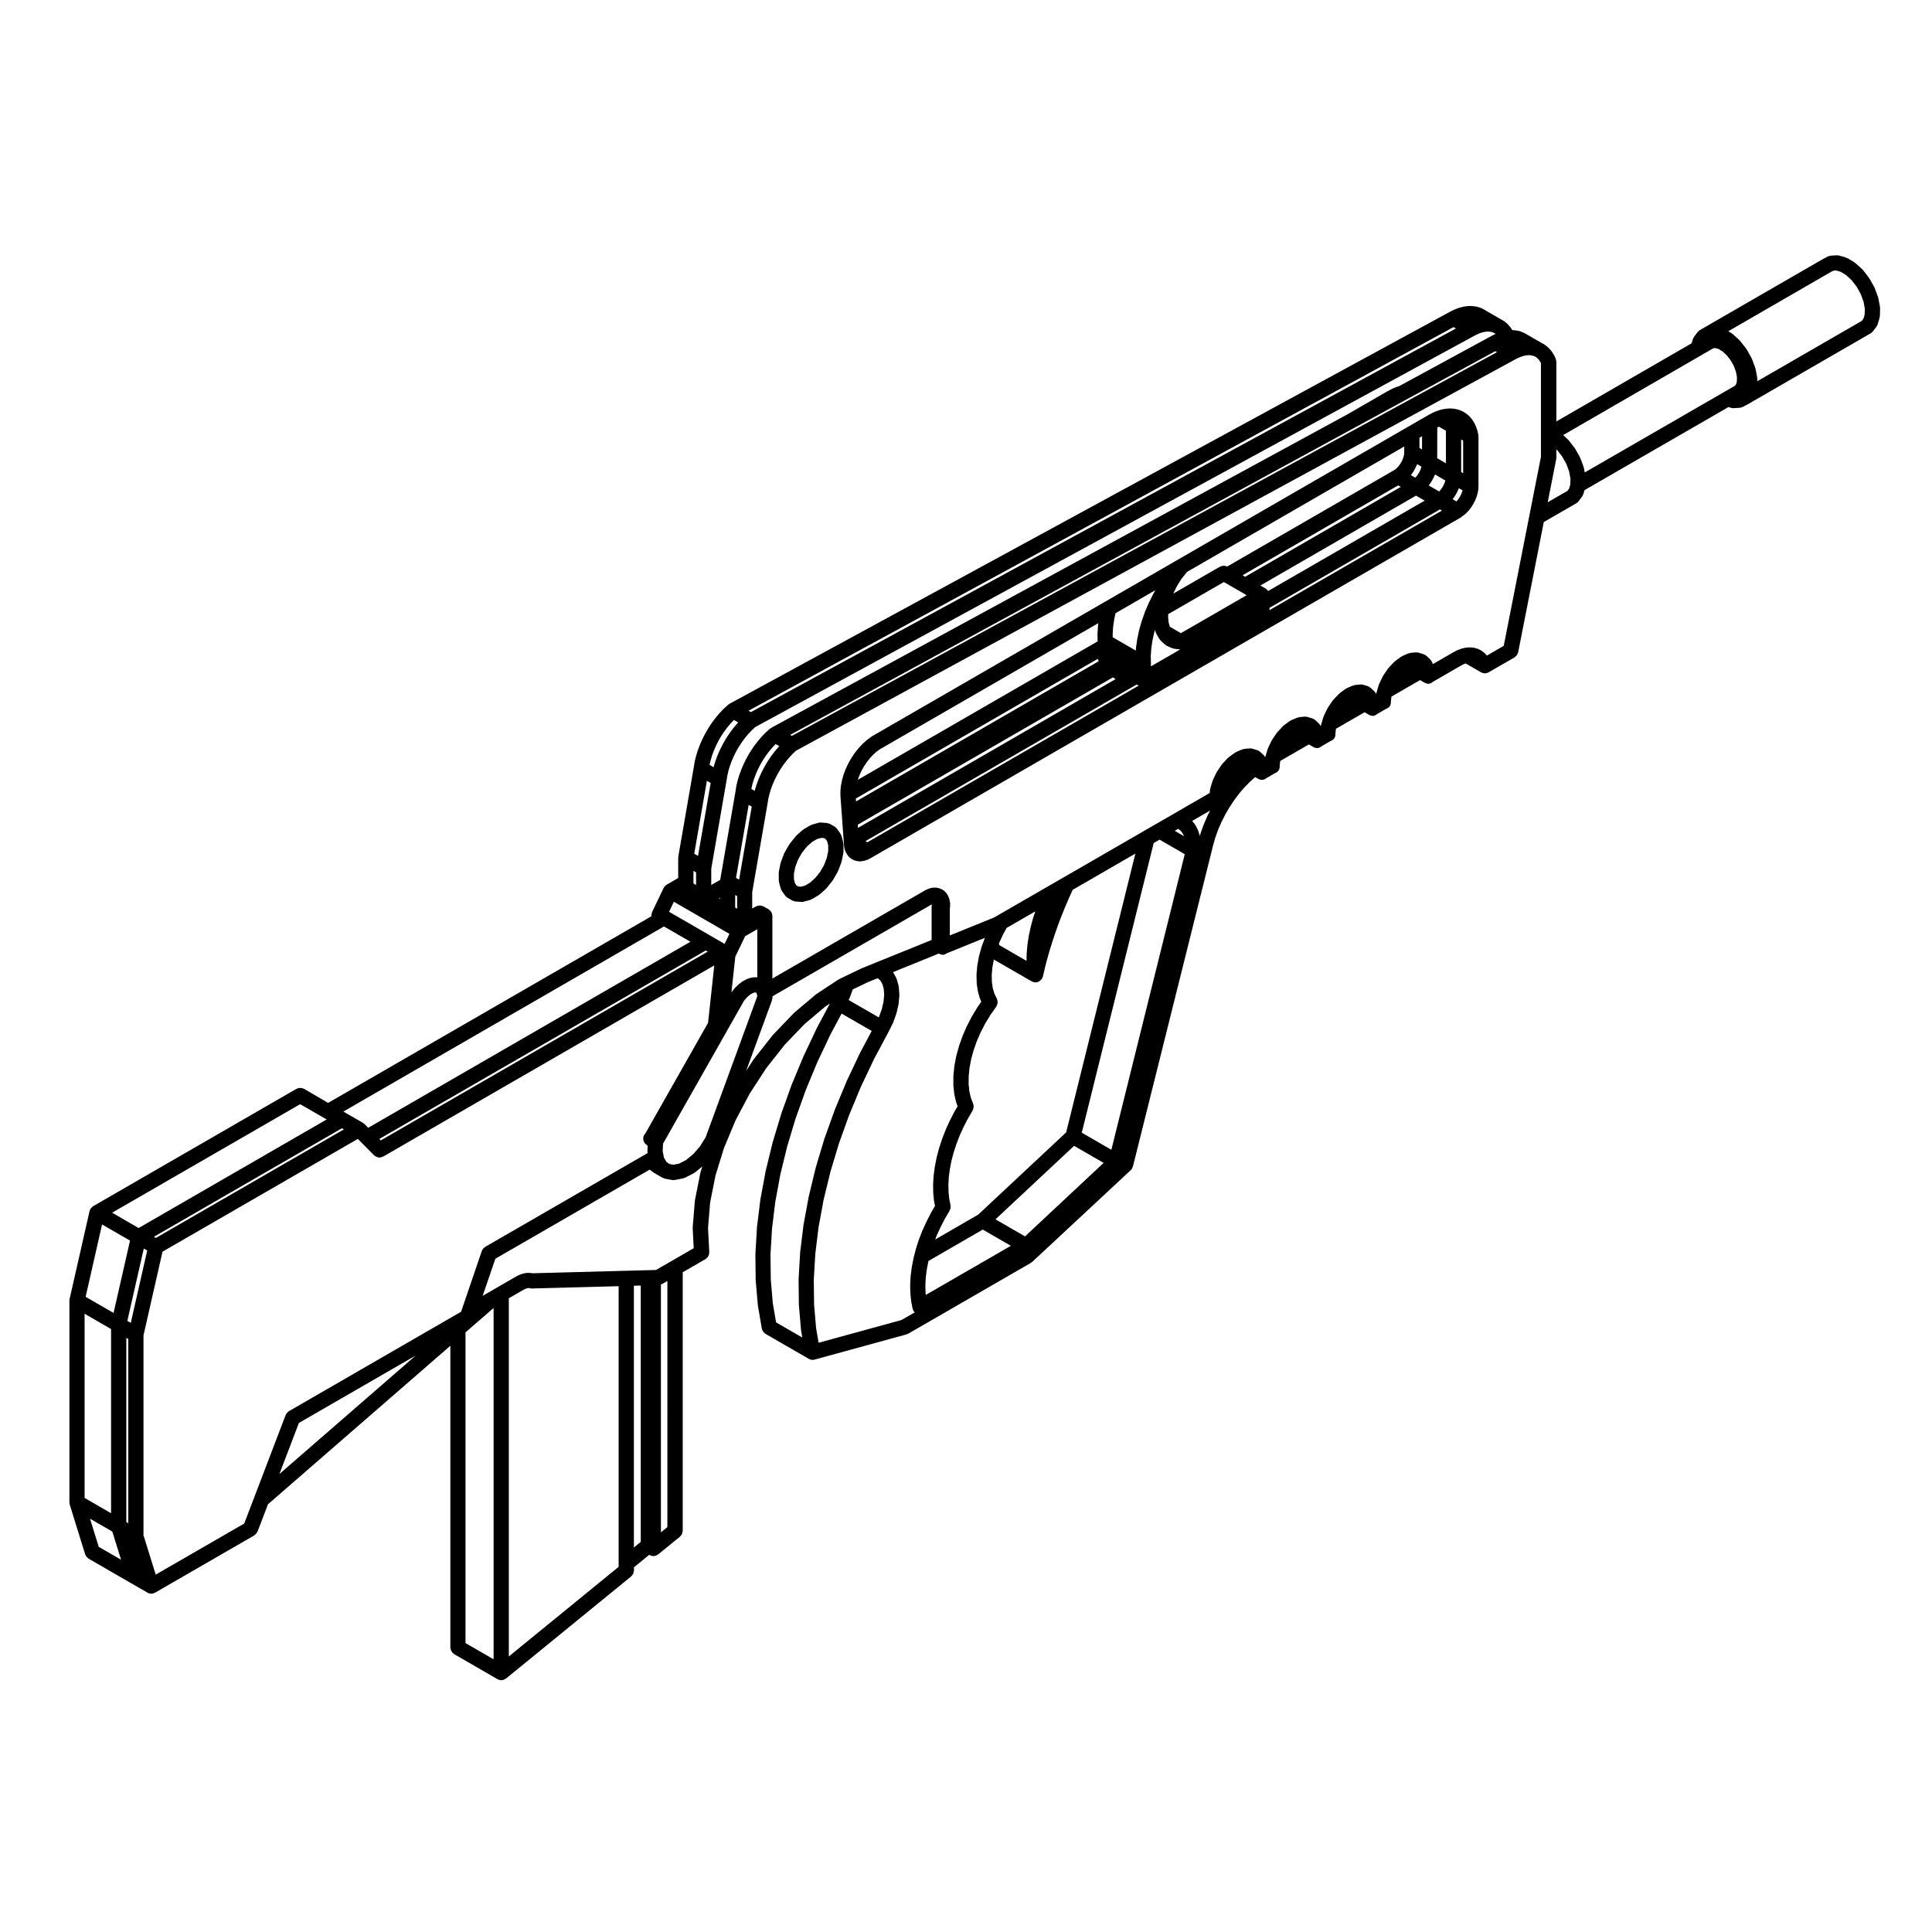
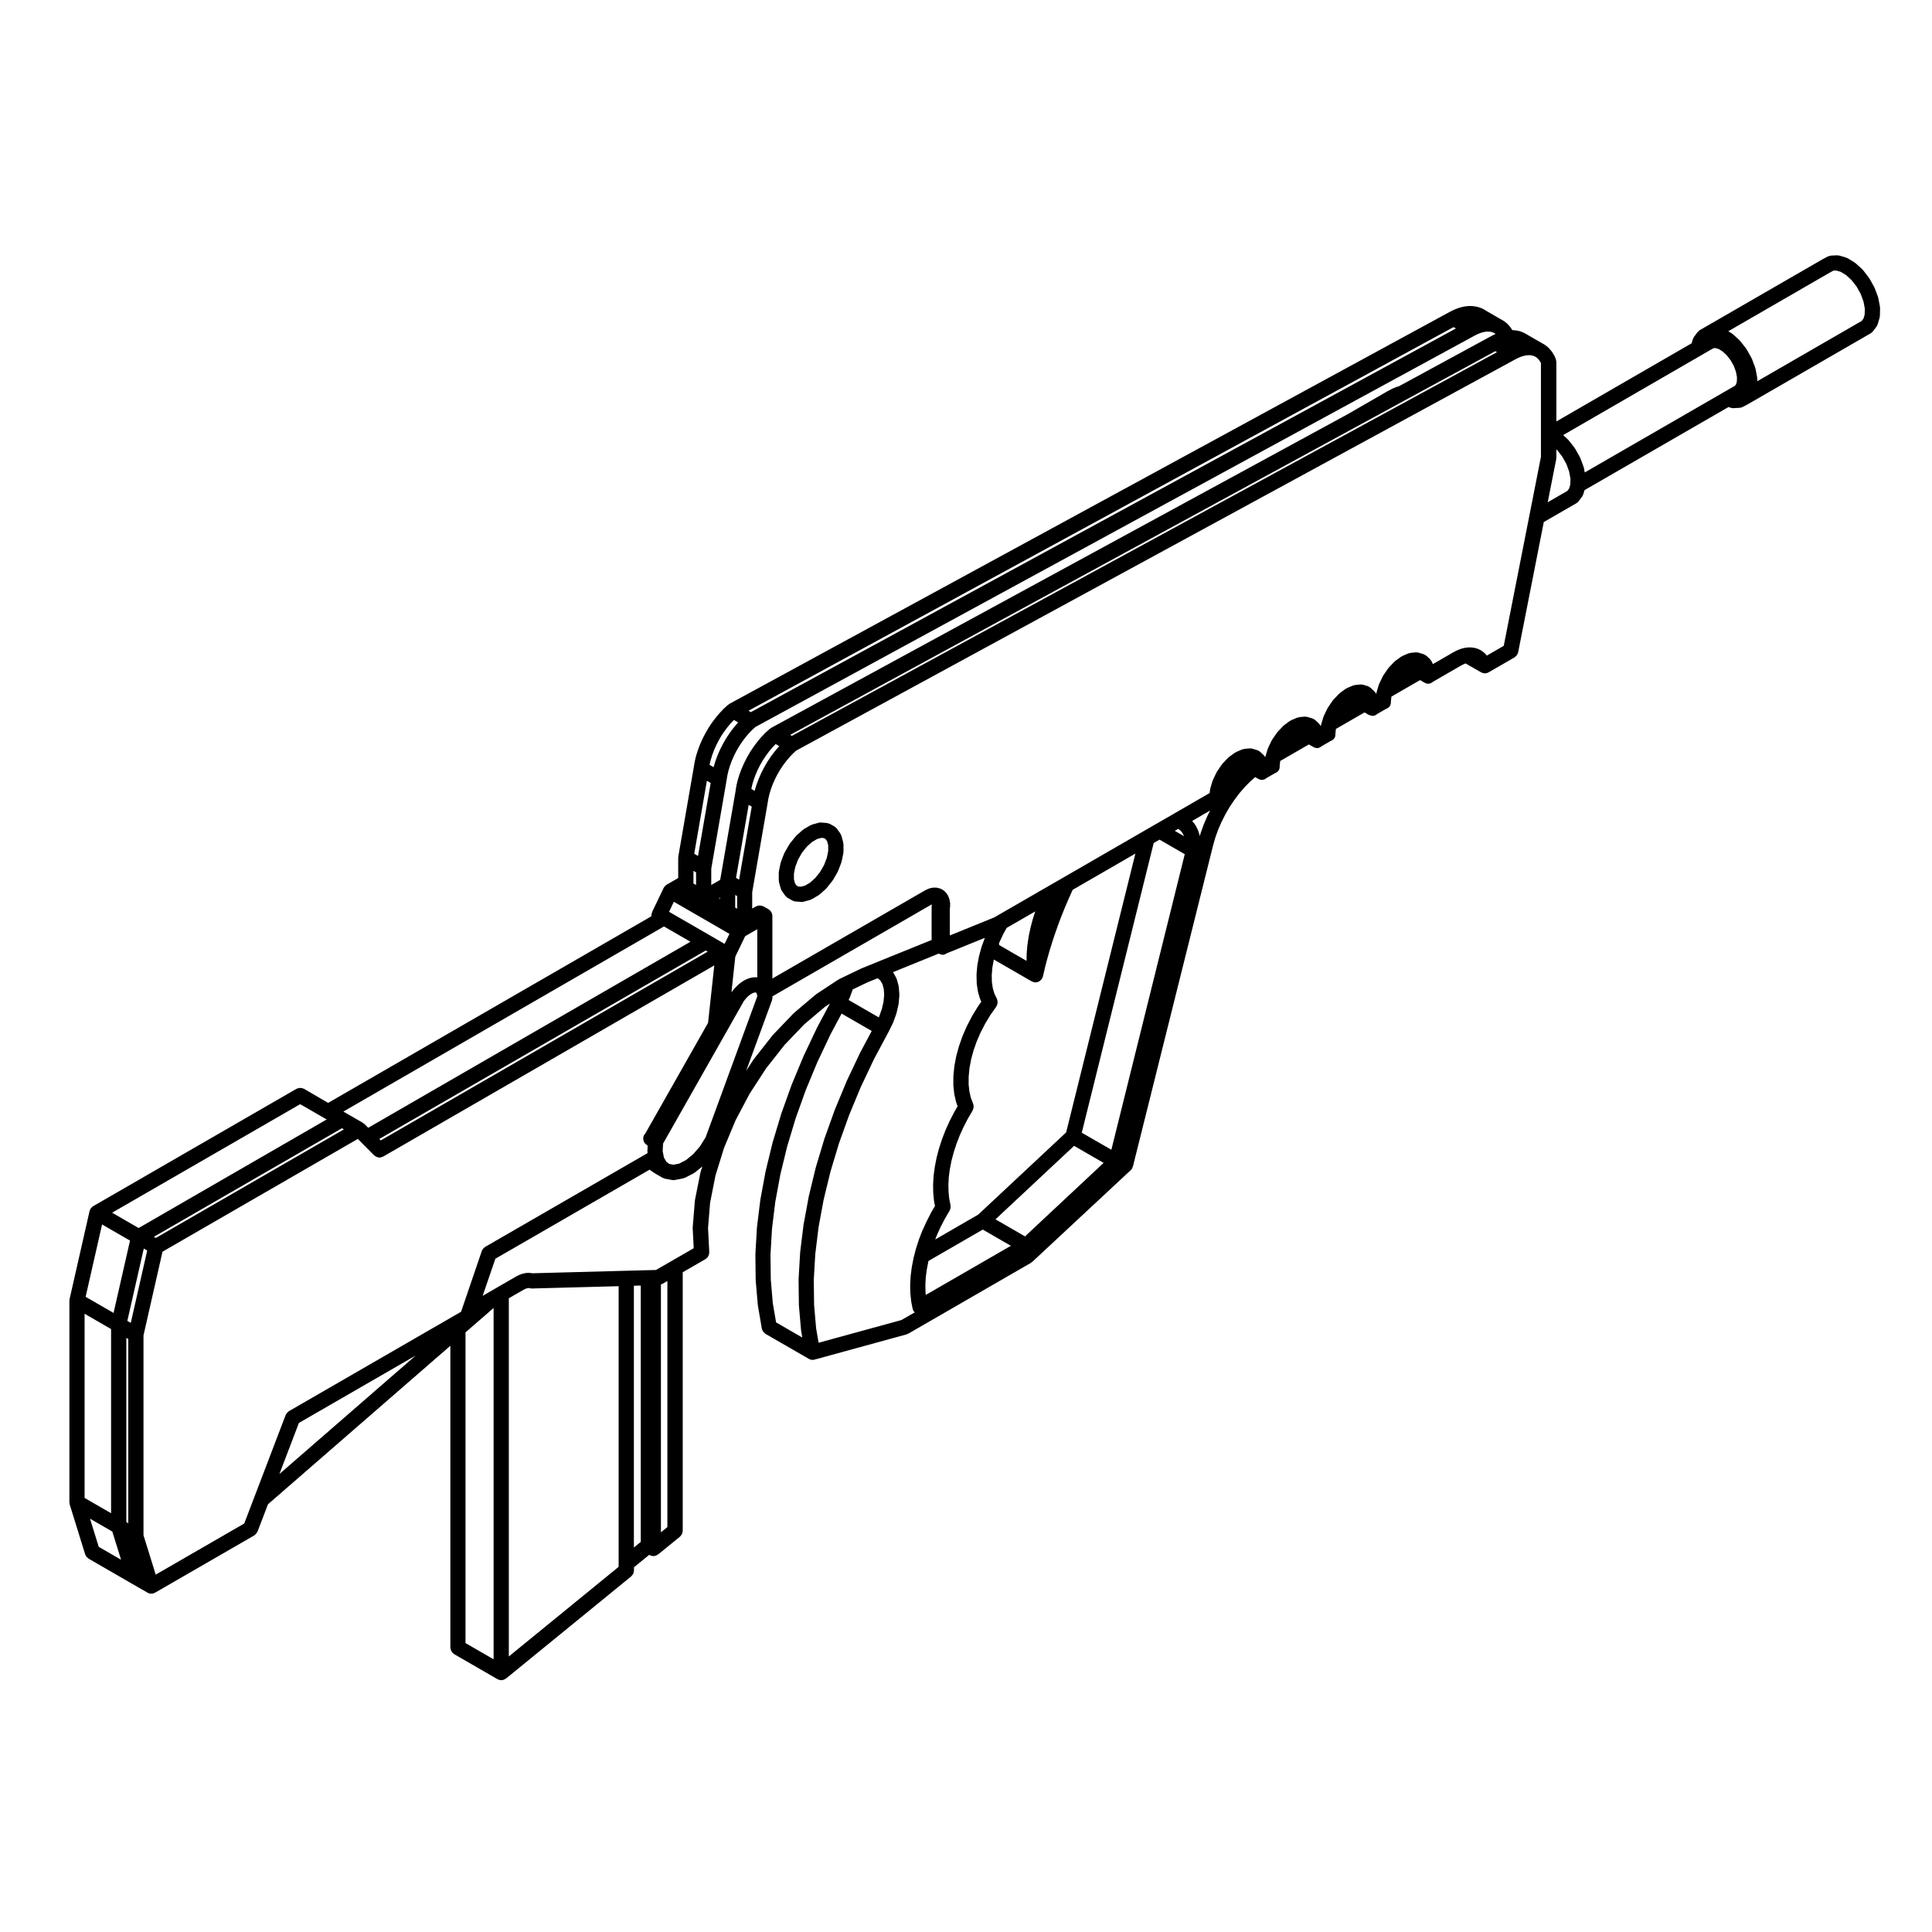
<svg xmlns="http://www.w3.org/2000/svg" fill="#000000" width="800px" height="800px" version="1.1" viewBox="144 144 512 512">
  <g>
    <path d="m367.46 367.43c-0.012-0.098 0.004-0.188-0.02-0.281l-0.457-1.664c-0.039-0.145-0.125-0.262-0.195-0.395-0.047-0.082-0.059-0.168-0.109-0.246l-0.039-0.055c-0.004-0.012-0.012-0.016-0.02-0.023l-0.812-1.133c-0.141-0.195-0.328-0.367-0.543-0.508-0.02-0.012-0.031-0.031-0.047-0.039-0.004-0.004-0.004-0.012-0.012-0.012l-0.23-0.137c-0.012-0.004-0.02-0.004-0.023-0.012-0.012-0.004-0.016-0.012-0.02-0.016l-0.992-0.559c-0.012-0.004-0.023-0.004-0.035-0.012-0.102-0.055-0.215-0.074-0.328-0.105-0.141-0.051-0.289-0.105-0.434-0.121-0.016 0-0.023-0.012-0.035-0.012l-1.5-0.117c-0.348-0.039-0.66 0.02-0.945 0.133l-1.422 0.395c-0.09 0.023-0.152 0.086-0.23 0.117-0.086 0.035-0.168 0.039-0.246 0.086l-1.727 1.004c-0.066 0.039-0.105 0.102-0.156 0.141-0.059 0.039-0.121 0.055-0.172 0.102l-1.664 1.484c-0.047 0.039-0.066 0.102-0.105 0.141-0.035 0.039-0.09 0.059-0.121 0.105l-1.492 1.867c-0.035 0.039-0.039 0.09-0.07 0.133-0.031 0.039-0.074 0.07-0.105 0.117l-1.215 2.117c-0.023 0.047-0.023 0.102-0.051 0.141-0.023 0.055-0.07 0.09-0.09 0.141l-0.852 2.231c-0.02 0.055-0.012 0.105-0.023 0.16-0.02 0.055-0.059 0.102-0.07 0.156l-0.438 2.176c-0.016 0.07 0.004 0.137 0 0.207-0.004 0.07-0.039 0.133-0.039 0.203l0.012 1.988c0 0.102 0.047 0.176 0.059 0.273 0.012 0.086-0.012 0.168 0.016 0.25l0.43 1.57v0.004l0.023 0.086c0.004 0.031 0.035 0.039 0.047 0.066 0.066 0.203 0.133 0.398 0.262 0.578l0.855 1.195c0.02 0.023 0.039 0.055 0.066 0.082 0.039 0.055 0.105 0.086 0.152 0.133 0.133 0.137 0.262 0.281 0.43 0.379 0.004 0 0.012 0 0.012 0.004 0.004 0 0.012 0.004 0.016 0.012l1.223 0.691c0.012 0.004 0.02 0.004 0.031 0.012 0.242 0.125 0.516 0.223 0.801 0.242l1.5 0.117c0.055 0.004 0.105 0.012 0.156 0.012 0.172 0 0.348-0.023 0.523-0.074l1.672-0.453c0.117-0.035 0.207-0.105 0.312-0.156 0.059-0.031 0.121-0.016 0.176-0.051l1.727-1.012c0.09-0.055 0.141-0.133 0.223-0.195 0.031-0.023 0.074-0.016 0.105-0.039l1.664-1.484c0.051-0.047 0.07-0.105 0.117-0.152 0.035-0.039 0.082-0.055 0.109-0.098l1.492-1.867c0.039-0.051 0.051-0.105 0.086-0.16 0.023-0.035 0.066-0.051 0.09-0.09l1.215-2.117c0.035-0.059 0.035-0.125 0.066-0.191 0.02-0.039 0.059-0.055 0.074-0.098l0.852-2.223c0.031-0.082 0.02-0.156 0.039-0.238 0.012-0.035 0.047-0.051 0.055-0.09l0.438-2.18c0.016-0.07-0.004-0.137 0-0.207 0.004-0.07 0.039-0.125 0.039-0.203l-0.012-1.988c-0.012-0.082-0.055-0.152-0.066-0.238zm-4.336 3.875-0.734 1.926-1.059 1.844-1.285 1.602-1.391 1.246-1.32 0.77-1.074 0.293-0.711-0.055-0.453-0.25-0.406-0.57-0.281-1.043-0.012-1.527 0.367-1.812 0.734-1.934 1.059-1.844 1.285-1.602 1.379-1.234 1.324-0.77 1.094-0.301 0.695 0.055 0.453 0.258 0.398 0.555 0.293 1.059 0.012 1.527z" />
-     <path d="m531.26 280.98c0.02-0.012 0.047-0.004 0.066-0.02l0.473-0.332c0.035-0.023 0.051-0.059 0.082-0.086 0.016-0.016 0.039-0.004 0.055-0.02l0.469-0.395c0.02-0.016 0.031-0.047 0.051-0.059 0.023-0.023 0.055-0.031 0.082-0.055l0.453-0.453c0.023-0.023 0.035-0.059 0.055-0.086 0.02-0.02 0.047-0.023 0.059-0.047l0.422-0.504c0.02-0.023 0.023-0.059 0.047-0.086 0.016-0.02 0.039-0.023 0.055-0.047l0.395-0.551c0.02-0.023 0.02-0.059 0.039-0.086 0.012-0.02 0.035-0.031 0.051-0.051l0.348-0.578c0.016-0.023 0.016-0.051 0.023-0.074 0.012-0.016 0.031-0.02 0.039-0.039l0.312-0.598c0.016-0.031 0.012-0.059 0.023-0.09 0.012-0.016 0.031-0.023 0.039-0.047l0.262-0.609c0.016-0.035 0.012-0.07 0.02-0.105 0.012-0.02 0.035-0.031 0.039-0.051l0.207-0.621c0.016-0.039 0.004-0.074 0.016-0.109 0.004-0.016 0.02-0.023 0.023-0.039l0.152-0.609c0.012-0.039 0-0.082 0.004-0.117 0.004-0.023 0.031-0.035 0.035-0.059l0.098-0.598c0.004-0.039-0.012-0.07-0.004-0.105 0.004-0.035 0.023-0.066 0.023-0.102l0.031-0.57c0-0.016-0.004-0.031-0.004-0.047 0-0.02 0.012-0.039 0.012-0.059v-13.273c0-0.086-0.039-0.156-0.051-0.238-0.012-0.074 0.012-0.145-0.004-0.223l-0.277-1.18c-0.012-0.051-0.047-0.09-0.066-0.133-0.012-0.047-0.004-0.09-0.02-0.133l-0.406-1.062c-0.02-0.055-0.066-0.09-0.09-0.141-0.023-0.051-0.023-0.105-0.055-0.152l-0.535-0.918c-0.031-0.055-0.082-0.082-0.109-0.125-0.039-0.051-0.051-0.105-0.09-0.156l-0.66-0.777c-0.039-0.051-0.102-0.07-0.145-0.109-0.051-0.051-0.074-0.117-0.133-0.16l-0.766-0.609c-0.055-0.047-0.125-0.059-0.188-0.098-0.055-0.039-0.098-0.098-0.152-0.121l-0.871-0.441c-0.059-0.031-0.121-0.023-0.18-0.051-0.066-0.023-0.109-0.074-0.176-0.098l-0.957-0.277c-0.07-0.02-0.137-0.004-0.211-0.016-0.059-0.016-0.109-0.051-0.176-0.055l-1.047-0.09c-0.059-0.004-0.105 0.02-0.168 0.02-0.055 0-0.105-0.023-0.16-0.02l-0.082 0.004c-0.004 0-0.016 0.004-0.023 0.004l-0.977 0.082c-0.051 0.004-0.098 0.035-0.141 0.039-0.055 0.012-0.102-0.004-0.152 0.004l-1.145 0.266c-0.047 0.012-0.074 0.039-0.117 0.055-0.039 0.012-0.086 0.004-0.121 0.02l-0.559 0.207c-0.004 0-0.004 0.004-0.004 0.004l-0.605 0.223c-0.035 0.016-0.059 0.047-0.098 0.059-0.047 0.016-0.09 0.016-0.125 0.035l-1.195 0.609c-0.016 0.012-0.023 0.023-0.039 0.031-0.02 0.012-0.035 0.012-0.055 0.02l-0.766 0.441-4.727 2.727-61.367 35.434-18.895 10.914-61.844 35.699c-0.035 0.02-0.055 0.059-0.098 0.082-0.023 0.02-0.059 0.023-0.09 0.047l-1.031 0.754c-0.031 0.02-0.039 0.051-0.07 0.074-0.023 0.02-0.059 0.023-0.086 0.051l-0.996 0.898c-0.02 0.02-0.031 0.047-0.051 0.066-0.02 0.02-0.051 0.031-0.07 0.051l-0.957 1.012c-0.02 0.02-0.023 0.051-0.047 0.07-0.02 0.023-0.051 0.035-0.07 0.059l-0.898 1.125c-0.02 0.023-0.02 0.051-0.039 0.074-0.016 0.023-0.047 0.035-0.059 0.059l-0.816 1.211c-0.016 0.023-0.016 0.051-0.031 0.074-0.016 0.02-0.035 0.031-0.047 0.051l-0.73 1.27c-0.016 0.023-0.016 0.055-0.023 0.082-0.016 0.023-0.039 0.039-0.051 0.066l-0.625 1.32c-0.012 0.023-0.004 0.047-0.016 0.07-0.016 0.031-0.039 0.047-0.051 0.074l-0.516 1.34c-0.012 0.031-0.004 0.066-0.016 0.098-0.012 0.023-0.031 0.039-0.035 0.066l-0.387 1.34c-0.012 0.031 0 0.055-0.004 0.082-0.012 0.035-0.035 0.059-0.039 0.098l-0.258 1.309c-0.004 0.031 0.004 0.059 0 0.09-0.004 0.035-0.023 0.066-0.031 0.105l-0.121 1.258c-0.004 0.039 0.016 0.074 0.012 0.109 0 0.035-0.02 0.07-0.02 0.105l0.012 0.777 0.004 0.414c0 0.02 0.012 0.039 0.016 0.059 0 0.023-0.012 0.039-0.012 0.066l0.352 4.84 0.121 1.703 0.387 5.316 0.031 0.312c0 0.004-0.004 0.016-0.004 0.02l0.082 1.125c0.004 0.074 0.047 0.137 0.059 0.211 0.012 0.059-0.004 0.117 0.012 0.176l0.137 0.504c0.012 0.035 0.047 0.051 0.059 0.086 0.02 0.074 0.016 0.145 0.051 0.223l0.203 0.441c0.02 0.051 0.07 0.066 0.098 0.105 0.035 0.066 0.047 0.141 0.09 0.207l0.262 0.371c0.035 0.051 0.09 0.07 0.125 0.109 0.047 0.059 0.07 0.125 0.121 0.18l0.312 0.309c0.035 0.031 0.082 0.02 0.105 0.051 0.098 0.082 0.168 0.176 0.277 0.242l0.367 0.215c0.055 0.035 0.109 0.02 0.168 0.051 0.09 0.039 0.156 0.105 0.258 0.137l0.414 0.125c0.09 0.031 0.172 0.031 0.262 0.047 0.039 0.004 0.074 0.031 0.109 0.035l0.449 0.051c0.074 0.012 0.145 0.016 0.215 0.016h0.004c0.066 0 0.133-0.004 0.207-0.016l0.484-0.051c0.023-0.004 0.039-0.016 0.066-0.02 0.074-0.012 0.145-0.012 0.223-0.031l0.508-0.125c0.051-0.016 0.086-0.047 0.125-0.066 0.055-0.016 0.105-0.012 0.156-0.031l0.52-0.215c0.051-0.02 0.082-0.059 0.121-0.086 0.031-0.016 0.066-0.004 0.098-0.023l0.516-0.293c0.004 0 0.012-0.004 0.016-0.004 0.004-0.004 0.004-0.004 0.012-0.004l156.29-90.223c0.004-0.047 0.027-0.09 0.062-0.113zm-11.086-20.984 0.684-0.398-0.004 3.516-0.68-0.395zm-2.231 9.84c0.016-0.02 0.039-0.023 0.055-0.047l0.395-0.551c0.02-0.023 0.02-0.059 0.039-0.086 0.012-0.02 0.035-0.031 0.051-0.051l0.348-0.578c0.016-0.023 0.016-0.051 0.023-0.074 0.012-0.016 0.031-0.02 0.039-0.039l0.312-0.598c0.016-0.031 0.012-0.059 0.023-0.09 0.012-0.016 0.031-0.023 0.039-0.047l0.262-0.609c0.012-0.02 0.004-0.047 0.016-0.066l1.164 0.676-0.02 0.082-0.176 0.535-0.211 0.5-0.227 0.441-0.289 0.465-0.293 0.402-0.328 0.387-0.102 0.102-1.164-0.676c0.023-0.023 0.023-0.055 0.043-0.078zm-62.086 29.559 1.211-1.934 1.465-1.844c0.012-0.016 0.016-0.035 0.023-0.047l57.582-33.25v1.547l-0.02 0.359-0.07 0.457-0.09 0.348-0.18 0.539-0.195 0.469-0.246 0.473-0.277 0.465-0.289 0.398-0.301 0.352-0.383 0.383-0.312 0.266-0.289 0.203-44.266 25.555c-0.051-0.023-0.105-0.031-0.152-0.051-0.121-0.055-0.242-0.102-0.367-0.121-0.137-0.023-0.266-0.031-0.402-0.031-0.117 0.004-0.238 0.004-0.359 0.031-0.137 0.023-0.262 0.074-0.387 0.125-0.082 0.035-0.16 0.035-0.242 0.082l-12.379 7.144zm59.375-26.363-41.25 23.82-0.695-0.398 41.25-23.82zm-143.85 77.449 0.484-1.258 0.535-1.137 0.641-1.117 0.754-1.113 0.789-0.996 0.848-0.891 0.855-0.77 0.836-0.609 57.949-33.453-0.082 0.539c-0.004 0.031 0.012 0.055 0.004 0.082-0.004 0.031-0.02 0.055-0.02 0.086l-0.125 2.098c0 0.023 0.012 0.051 0.012 0.082s-0.016 0.055-0.016 0.086l0.035 1.867-63.547 36.676zm-0.52 5.906-0.055-0.77 64.141-37.031c0.016 0.109 0.035 0.215 0.07 0.316 0.047 0.117 0.102 0.227 0.156 0.328zm0.508 7.012-0.059-0.848 67.602-39.031 0.754 0.438zm2.5 3.812-0.52-0.301 71.34-41.195h0.004l0.543-0.312 0.52 0.301zm74.582-63.438c-0.012 0.02-0.023 0.031-0.035 0.051l-0.957 2.242c-0.012 0.023-0.004 0.047-0.016 0.07-0.004 0.02-0.023 0.031-0.031 0.051l-0.801 2.262c-0.004 0.02 0 0.039-0.012 0.059-0.004 0.02-0.023 0.035-0.031 0.059l-0.648 2.262c-0.012 0.023 0 0.055-0.004 0.082-0.004 0.02-0.02 0.035-0.023 0.055l-0.48 2.223c-0.004 0.02 0.004 0.047 0 0.066-0.004 0.031-0.023 0.051-0.031 0.082l-0.309 2.168c-0.004 0.035 0.012 0.07 0.004 0.105 0 0.016-0.02 0.023-0.02 0.047l-0.051 0.754-6.121-3.527-0.016-0.797 0.117-1.953 0.301-2.055 0.336-1.57 10.555-6.102-0.551 0.992c-0.012 0.02-0.012 0.039-0.02 0.055-0.012 0.023-0.031 0.035-0.039 0.055l-1.098 2.211c-0.016 0.023-0.008 0.031-0.02 0.055zm0.559 16.82v-0.73c0-0.012-0.004-0.02-0.004-0.035v-0.012l-0.039-1.926 0.121-1.91 0.297-2.086 0.422-1.98 0.277-0.961 0.18 0.609c0.016 0.051 0.066 0.07 0.082 0.109 0.039 0.109 0.055 0.23 0.117 0.336l0.324 0.551 0.484 0.816c0.035 0.059 0.102 0.086 0.141 0.137 0.082 0.105 0.133 0.23 0.238 0.324l1.09 0.992c0.02 0.02 0.055 0.012 0.082 0.031 0.141 0.121 0.281 0.25 0.465 0.328l1.336 0.59c0.102 0.039 0.195 0.035 0.297 0.066 0.105 0.023 0.191 0.086 0.301 0.098l1.531 0.168h0.016zm7.941-8.801-2.918-1.691-0.344-1.164-0.133-1.582 0.047-0.609 14.727-8.5 4.644 2.676 1.402 0.812zm23.121-11.164c-0.051-0.074-0.102-0.137-0.156-0.203-0.066-0.074-0.125-0.137-0.203-0.203-0.066-0.059-0.125-0.105-0.203-0.156-0.035-0.023-0.055-0.059-0.098-0.086l-1.402-0.812 41.25-23.82 2.293 1.324zm0.352 5.066v-0.605l45.172-26.086 0.527 0.312zm46.621-34.344c-0.004 0.016-0.02 0.031-0.023 0.047l-0.18 0.551-0.211 0.5-0.227 0.441-0.289 0.465-0.293 0.402-0.328 0.387-0.102 0.102-2.769-1.598c0.016-0.02 0.02-0.047 0.035-0.066 0.016-0.02 0.035-0.023 0.051-0.047l0.395-0.539c0.02-0.023 0.02-0.059 0.039-0.086 0.016-0.023 0.039-0.031 0.055-0.055l0.352-0.578c0.016-0.023 0.016-0.055 0.031-0.082 0.012-0.02 0.031-0.023 0.039-0.047l0.312-0.598c0.016-0.031 0.016-0.059 0.023-0.098 0.012-0.02 0.035-0.031 0.047-0.051l0.262-0.621c0.004-0.016 0.004-0.031 0.012-0.047zm0.141-4.578-2.309-1.328 0.016-8.156 0.418-0.211 1.875 1.082zm4.039-6.293 0.523 0.301v8.625l-0.523-0.301zm-0.551 15.512-0.289 0.398-0.301 0.352-0.125 0.125-1.004-0.578c0.016-0.02 0.02-0.047 0.035-0.066 0.016-0.02 0.035-0.023 0.051-0.047l0.395-0.539c0.02-0.023 0.02-0.059 0.039-0.086 0.016-0.023 0.039-0.031 0.055-0.055l0.352-0.578c0.016-0.023 0.016-0.055 0.031-0.082 0.012-0.02 0.031-0.023 0.039-0.047l0.312-0.598c0.016-0.031 0.016-0.059 0.023-0.098 0.012-0.02 0.035-0.031 0.047-0.051l0.262-0.621c0.004-0.016 0.004-0.031 0.012-0.047l0.992 0.57-0.02 0.086-0.18 0.539-0.203 0.469-0.242 0.473z" />
-     <path d="m506.84 333.45c0.309 0.172 0.629 0.258 0.945 0.258 0.449 0 0.852-0.211 1.203-0.508l2.301-1.324c0.43-0.156 0.828-0.406 1.082-0.84 0.195-0.332 0.242-0.707 0.227-1.074l0.137-1.309c0.004-0.016 0.012-0.031 0.016-0.047l7.582-4.375 1.09 0.629h0.004l0.004 0.004 0.137 0.082c0.309 0.172 0.629 0.258 0.945 0.258 0.449 0 0.852-0.211 1.203-0.504l7.488-4.328 0.523-0.273 0.535-0.227 0.145-0.051 4.082 2.352c0.004 0 0.004 0 0.012 0.004 0.016 0.004 0.035 0.004 0.055 0.016 0.293 0.156 0.613 0.25 0.945 0.25 0.348 0 0.695-0.098 0.996-0.266 0.004-0.004 0.004-0.004 0.012-0.004l6.852-3.953c0.07-0.039 0.105-0.105 0.172-0.152 0.059-0.039 0.102-0.086 0.152-0.133 0.312-0.289 0.527-0.637 0.621-1.031 0.004-0.016 0.02-0.023 0.023-0.039l6.793-34.516 8.602-4.961c0.246-0.141 0.449-0.324 0.605-0.539l0.926-1.215c0.133-0.172 0.207-0.367 0.277-0.562 0.012-0.031 0.047-0.047 0.055-0.082l0.328-1.098 38.145-22.016 0.707 0.207c0.191 0.055 0.383 0.086 0.57 0.086 0.035 0 0.074-0.004 0.109-0.004l1.57-0.09c0.293-0.016 0.555-0.102 0.797-0.223 0.012-0.004 0.016 0 0.023-0.004l1.246-0.648 0.055-0.031c0.016-0.004 0.02-0.02 0.035-0.031 0.016-0.004 0.031-0.004 0.039-0.012l32.531-18.785c0.246-0.141 0.449-0.324 0.605-0.539l0.926-1.215c0.137-0.176 0.211-0.379 0.281-0.578 0.012-0.031 0.039-0.039 0.051-0.07l0.504-1.703c0.023-0.086 0.012-0.168 0.02-0.25 0.02-0.098 0.066-0.176 0.066-0.277l0.047-2.047c0-0.082-0.035-0.145-0.039-0.227-0.012-0.066 0.016-0.125 0-0.191l-0.43-2.262c-0.012-0.059-0.047-0.102-0.059-0.152-0.02-0.059-0.012-0.109-0.031-0.172l-0.863-2.324c-0.02-0.055-0.066-0.09-0.086-0.137-0.023-0.051-0.023-0.105-0.051-0.145l-1.238-2.211c-0.023-0.047-0.07-0.07-0.098-0.105-0.031-0.051-0.039-0.105-0.074-0.145l-1.523-1.984c-0.035-0.047-0.09-0.07-0.125-0.105-0.039-0.047-0.059-0.105-0.105-0.141l-1.727-1.57c-0.051-0.047-0.109-0.059-0.168-0.102-0.055-0.039-0.086-0.102-0.141-0.133l-1.793-1.094c-0.082-0.051-0.168-0.055-0.25-0.09-0.086-0.039-0.141-0.102-0.23-0.121l-1.75-0.516c-0.156-0.047-0.312-0.035-0.469-0.039-0.07-0.004-0.125-0.035-0.195-0.039l-1.57 0.082c-0.016 0-0.031 0.012-0.047 0.012-0.105 0.012-0.211 0.059-0.316 0.086-0.152 0.035-0.312 0.059-0.441 0.125-0.016 0.004-0.023 0.004-0.035 0.012l-1.305 0.691c-0.012 0.004-0.016 0.016-0.023 0.02-0.016 0.012-0.031 0.004-0.047 0.016l-32.527 18.777c-0.109 0.066-0.195 0.172-0.297 0.262-0.09 0.082-0.195 0.141-0.273 0.238-0.012 0.016-0.023 0.023-0.039 0.039l-0.934 1.234c-0.086 0.105-0.109 0.23-0.168 0.348-0.051 0.105-0.121 0.18-0.156 0.297l-0.316 1.082-35.848 20.711v-15.824c0-0.016-0.012-0.023-0.012-0.039 0-0.105-0.047-0.215-0.066-0.324-0.031-0.156-0.047-0.312-0.109-0.457 0-0.012 0-0.02-0.004-0.031l-0.406-0.875c-0.02-0.047-0.059-0.07-0.086-0.109-0.023-0.039-0.023-0.098-0.055-0.137l-0.504-0.766c-0.031-0.047-0.082-0.07-0.109-0.109-0.031-0.039-0.039-0.09-0.074-0.125l-0.59-0.66c-0.039-0.039-0.09-0.059-0.125-0.098-0.039-0.039-0.059-0.098-0.105-0.125l-0.672-0.539c-0.051-0.039-0.109-0.051-0.168-0.09-0.047-0.031-0.074-0.082-0.125-0.105l-0.715-0.395-0.004-0.004-3.723-2.144c-0.004-0.004-0.016-0.004-0.02-0.004-0.031-0.02-0.051-0.051-0.082-0.07l-0.762-0.422c-0.051-0.031-0.105-0.031-0.16-0.051-0.055-0.031-0.098-0.074-0.152-0.098l-0.816-0.309c-0.055-0.02-0.109-0.012-0.168-0.02-0.059-0.016-0.105-0.055-0.16-0.066l-0.883-0.148c-0.051-0.012-0.098 0.012-0.141 0.004-0.047-0.004-0.098-0.035-0.145-0.035l-0.527-0.012-0.441-0.684c-0.031-0.051-0.086-0.074-0.117-0.117-0.031-0.039-0.039-0.09-0.074-0.125l-0.59-0.66c-0.039-0.047-0.09-0.059-0.125-0.102-0.051-0.047-0.07-0.105-0.121-0.141l-0.676-0.527c-0.051-0.039-0.105-0.051-0.16-0.082-0.047-0.031-0.07-0.074-0.109-0.102l-0.734-0.406-3.871-2.238c-0.004-0.004-0.016-0.004-0.023-0.012-0.035-0.02-0.055-0.059-0.098-0.082l-0.746-0.414c-0.055-0.031-0.109-0.031-0.168-0.055-0.059-0.023-0.102-0.074-0.16-0.098l-0.816-0.277c-0.055-0.02-0.105-0.012-0.156-0.02-0.047-0.016-0.086-0.047-0.133-0.055l-0.883-0.156c-0.055-0.016-0.105 0.004-0.16 0-0.051-0.004-0.098-0.035-0.145-0.035l-0.934-0.02c-0.047 0.004-0.086 0.023-0.125 0.031-0.055 0-0.105-0.02-0.16-0.016l-0.969 0.117c-0.047 0.004-0.082 0.035-0.117 0.039-0.039 0.012-0.074-0.004-0.109 0.004l-1.008 0.246c-0.039 0.012-0.07 0.039-0.105 0.051-0.039 0.016-0.082 0.004-0.117 0.02l-1.027 0.383c-0.031 0.012-0.051 0.039-0.086 0.051-0.031 0.016-0.059 0.012-0.09 0.023l-1.043 0.504c-0.016 0.004-0.023 0.02-0.035 0.031-0.02 0.004-0.039 0.004-0.055 0.016l-191.03 103.95c-0.047 0.023-0.074 0.07-0.117 0.102-0.07 0.047-0.137 0.09-0.203 0.141-0.023 0.02-0.055 0.031-0.082 0.051l-1.047 0.961c-0.016 0.016-0.02 0.035-0.039 0.055-0.02 0.02-0.047 0.023-0.066 0.047l-1.012 1.074c-0.016 0.016-0.02 0.035-0.031 0.051-0.016 0.016-0.031 0.02-0.047 0.035l-0.969 1.152c-0.012 0.016-0.016 0.031-0.023 0.047-0.016 0.02-0.035 0.023-0.051 0.047l-0.918 1.219c-0.016 0.02-0.016 0.047-0.031 0.066-0.012 0.016-0.031 0.023-0.039 0.039l-0.848 1.289c-0.012 0.016-0.012 0.035-0.02 0.051-0.012 0.02-0.031 0.023-0.039 0.047l-0.781 1.352c-0.012 0.02-0.012 0.039-0.02 0.059-0.012 0.02-0.023 0.031-0.035 0.047l-0.699 1.375c-0.012 0.016-0.004 0.035-0.016 0.051-0.012 0.02-0.023 0.031-0.035 0.051l-0.613 1.395c-0.012 0.023-0.004 0.051-0.016 0.07-0.012 0.02-0.023 0.031-0.031 0.051l-0.523 1.414c-0.004 0.016 0 0.035-0.012 0.051-0.004 0.02-0.023 0.035-0.031 0.059l-0.43 1.406c-0.004 0.023 0 0.047-0.004 0.066-0.012 0.023-0.023 0.039-0.031 0.066l-0.324 1.395c-0.004 0.023 0.004 0.051 0 0.074-0.004 0.023-0.02 0.039-0.023 0.066l-0.215 1.324c0 0.012-0.004 0.016-0.004 0.02l-4.086 23.578c-0.004 0.016 0.004 0.031 0 0.051-0.004 0.059 0 0.109-0.004 0.172-0.004 0.047-0.023 0.082-0.023 0.121v5.356l-0.266 0.152c0 0.004-0.004 0.004-0.012 0.004l-2.766 1.594c-0.039 0.02-0.059 0.059-0.098 0.086-0.055 0.035-0.105 0.07-0.16 0.105-0.07 0.059-0.121 0.125-0.188 0.195-0.082 0.086-0.152 0.16-0.215 0.262-0.02 0.035-0.059 0.055-0.082 0.09-0.016 0.023-0.016 0.055-0.031 0.086-0.012 0.02-0.031 0.035-0.039 0.055l-3.023 6.297c-0.047 0.09-0.039 0.18-0.07 0.273-0.039 0.121-0.102 0.246-0.109 0.367 0 0.004-0.004 0.012-0.004 0.016l-0.059 0.562-85.652 49.445-6.383-3.727c-0.082-0.047-0.168-0.051-0.25-0.086-0.121-0.051-0.242-0.102-0.371-0.121-0.133-0.02-0.258-0.031-0.383-0.031s-0.25 0.004-0.383 0.031c-0.133 0.023-0.25 0.074-0.371 0.121-0.086 0.035-0.172 0.039-0.25 0.086l-53.871 31.098c-0.012 0.004-0.02 0.02-0.031 0.023-0.039 0.023-0.07 0.055-0.105 0.086-0.098 0.059-0.16 0.145-0.242 0.227-0.004 0.004-0.012 0.004-0.012 0.012-0.074 0.074-0.16 0.125-0.223 0.211-0.023 0.031-0.039 0.07-0.059 0.105-0.02 0.031-0.051 0.051-0.07 0.082-0.047 0.074-0.051 0.156-0.082 0.238-0.047 0.105-0.102 0.191-0.125 0.301 0 0.012-0.012 0.016-0.012 0.023l-5.289 23.293c-0.004 0.031 0.004 0.059-0.004 0.098-0.012 0.082-0.02 0.152-0.023 0.23-0.004 0.047-0.023 0.082-0.023 0.121v53.461c0 0.09 0.039 0.16 0.051 0.25 0.016 0.105 0.012 0.211 0.039 0.312 0.004 0.016 0 0.023 0.004 0.035l4.055 13.07c0 0.004 0.004 0.012 0.004 0.016l0.02 0.066c0.004 0.02 0.031 0.031 0.039 0.055 0.109 0.336 0.332 0.637 0.621 0.875 0.055 0.047 0.098 0.09 0.152 0.125 0.039 0.031 0.066 0.07 0.105 0.098l11.055 6.387 4.555 2.625c0.004 0 0.004 0 0.012 0.004 0.309 0.172 0.648 0.266 0.996 0.266 0.195 0 0.398-0.031 0.594-0.098 0.086-0.023 0.145-0.09 0.227-0.121 0.059-0.023 0.121-0.02 0.176-0.051 0.004-0.004 0.004-0.004 0.012-0.004l26.262-15.164c0.031-0.016 0.047-0.047 0.07-0.066 0.055-0.031 0.086-0.074 0.133-0.109 0.262-0.203 0.457-0.453 0.59-0.742 0.02-0.047 0.07-0.066 0.086-0.105l2.762-7.234 48.336-42.012v79.984c0 0.09 0.039 0.16 0.051 0.25 0.02 0.133 0.039 0.266 0.086 0.395 0.039 0.125 0.105 0.238 0.168 0.348 0.066 0.105 0.125 0.215 0.211 0.312 0.09 0.105 0.195 0.191 0.312 0.277 0.066 0.055 0.109 0.121 0.188 0.168l11.477 6.629c0.023 0.016 0.055 0.012 0.086 0.023 0.035 0.02 0.07 0.051 0.105 0.066 0.25 0.109 0.523 0.18 0.816 0.18 0.328 0 0.629-0.102 0.902-0.238 0.082-0.039 0.137-0.098 0.211-0.141 0.02-0.016 0.039-0.031 0.059-0.047 0.035-0.02 0.074-0.012 0.105-0.035l33.137-27.039c0.023-0.02 0.035-0.051 0.059-0.074 0.109-0.102 0.195-0.223 0.289-0.348 0.066-0.09 0.137-0.172 0.188-0.273 0.059-0.121 0.086-0.258 0.109-0.387 0.035-0.121 0.07-0.242 0.082-0.367 0-0.039 0.02-0.07 0.02-0.105v-0.875l4.039-3.293 0.105 0.059c0.02 0.016 0.051 0.012 0.07 0.02 0.047 0.023 0.082 0.055 0.121 0.074 0.25 0.109 0.523 0.18 0.816 0.18 0.328 0 0.629-0.102 0.902-0.242 0.082-0.035 0.137-0.09 0.207-0.137 0.02-0.016 0.047-0.023 0.066-0.047 0.035-0.02 0.074-0.012 0.105-0.035l5.75-4.684c0.023-0.02 0.035-0.051 0.059-0.074 0.105-0.102 0.191-0.215 0.281-0.336 0.07-0.098 0.141-0.18 0.191-0.289 0.055-0.117 0.082-0.246 0.109-0.371 0.031-0.125 0.07-0.246 0.074-0.379 0.004-0.035 0.023-0.07 0.023-0.105v-68.52l6.031-3.481c0.098-0.055 0.152-0.141 0.23-0.207 0.105-0.086 0.215-0.156 0.301-0.262 0.09-0.105 0.141-0.227 0.207-0.344 0.059-0.105 0.121-0.211 0.16-0.328 0.047-0.141 0.051-0.293 0.066-0.438 0.004-0.098 0.047-0.176 0.039-0.273l-0.328-6.398 0.555-6.734 1.426-7.188 2.246-7.266 3.055-7.32 3.754-7.094 4.375-6.734 4.906-6.219 5.234-5.461 5.488-4.637 1.266-0.836-3.344 6.258c-0.012 0.016-0.004 0.035-0.016 0.051-0.012 0.016-0.023 0.023-0.031 0.039l-3.535 7.465c-0.012 0.016-0.004 0.035-0.012 0.051-0.012 0.016-0.023 0.023-0.031 0.039l-3.141 7.547c-0.004 0.016-0.004 0.031-0.012 0.047-0.004 0.016-0.023 0.031-0.031 0.051l-2.719 7.598c-0.004 0.02 0 0.039-0.012 0.059-0.004 0.016-0.016 0.023-0.02 0.039l-2.277 7.566c-0.004 0.016 0 0.035-0.004 0.051-0.004 0.02-0.02 0.035-0.023 0.055l-1.828 7.508c-0.004 0.02 0 0.039 0 0.059-0.004 0.02-0.02 0.035-0.023 0.055l-1.367 7.391c-0.004 0.02 0.004 0.039 0 0.059 0 0.02-0.016 0.039-0.02 0.059l-0.887 7.234c-0.004 0.023 0.012 0.047 0.004 0.07 0 0.02-0.016 0.039-0.016 0.059l-0.406 7.008c0 0.023 0.012 0.047 0.012 0.07 0 0.023-0.016 0.051-0.016 0.074l0.082 6.742c0 0.031 0.016 0.055 0.02 0.086 0 0.023-0.012 0.047-0.012 0.07l0.559 6.434c0 0.031 0.02 0.051 0.02 0.082 0.004 0.031-0.004 0.055 0 0.086l1.039 6.082c0.004 0.02 0.023 0.035 0.031 0.055 0.086 0.402 0.297 0.754 0.605 1.047 0.055 0.055 0.102 0.102 0.156 0.141 0.07 0.051 0.109 0.117 0.188 0.16l11.477 6.621c0.316 0.18 0.664 0.273 1.008 0.273 0.105 0 0.227-0.012 0.336-0.031 0.023-0.004 0.047-0.02 0.074-0.031 0.039-0.004 0.082-0.004 0.117-0.016l24.34-6.672c0.105-0.031 0.191-0.105 0.293-0.145 0.059-0.023 0.125-0.016 0.188-0.051l32.492-18.758c0.105-0.059 0.172-0.152 0.262-0.23 0.031-0.023 0.074-0.012 0.105-0.039l26.102-24.312c0.277-0.258 0.43-0.57 0.523-0.906 0.012-0.035 0.047-0.051 0.055-0.086l21.219-84.988v-0.004l0.594-2.086 0.754-2.121 0.852-1.965 1.066-2.117 1.113-1.918 1.254-1.883 1.379-1.828 1.375-1.594 1.465-1.484 1.328-1.176 0.711 0.406c0.004 0 0.004 0 0.012 0.004 0.012 0.004 0.023 0.004 0.035 0.016 0.016 0.004 0.02 0.02 0.035 0.023l0.133 0.07c0.293 0.145 0.59 0.215 0.887 0.215 0.449 0 0.848-0.207 1.199-0.492l2.172-1.258c0.438-0.16 0.836-0.422 1.094-0.871 0.191-0.332 0.23-0.711 0.207-1.074l0.137-1.27c0.004-0.016 0.012-0.035 0.016-0.051l7.586-4.379 1.094 0.629 0.004 0.004c0.004 0 0.012 0 0.012 0.004l0.098 0.055c0.312 0.188 0.648 0.277 0.973 0.277 0.449 0 0.848-0.207 1.199-0.5l2.348-1.359c0.434-0.16 0.832-0.418 1.09-0.867 0.191-0.332 0.23-0.699 0.211-1.066l0.137-1.285c0.004-0.016 0.012-0.031 0.016-0.047l7.582-4.375 1.09 0.629h0.004l0.004 0.004h0.004v0.004zm122.18-117.27 0.84-0.449 0.785-0.039 1.16 0.344 1.406 0.852 1.461 1.336 1.344 1.723 1.078 1.926 0.75 2.031 0.348 1.855-0.035 1.598-0.316 1.082-0.465 0.609-27.684 15.984 0.016-0.598c0-0.082-0.035-0.152-0.039-0.23-0.012-0.066 0.012-0.121 0-0.188l-0.43-2.262c-0.012-0.055-0.047-0.098-0.059-0.145-0.016-0.059-0.004-0.121-0.031-0.18l-0.863-2.312c-0.02-0.051-0.059-0.086-0.082-0.125-0.023-0.051-0.023-0.105-0.051-0.145l-1.238-2.223c-0.031-0.051-0.074-0.082-0.105-0.121-0.035-0.047-0.039-0.102-0.074-0.141l-1.535-1.961c-0.035-0.047-0.086-0.066-0.117-0.105-0.047-0.047-0.059-0.102-0.105-0.137l-1.727-1.582c-0.055-0.051-0.121-0.066-0.176-0.105-0.055-0.039-0.09-0.102-0.145-0.133l-0.922-0.555zm-33.965 21.844c0.004-0.004 0.012-0.012 0.016-0.016l2.445-1.41 0.625-0.328 0.484-0.023 0.82 0.242 1.031 0.625 1.117 1.023 1.039 1.336 0.828 1.477 0.578 1.559 0.273 1.438-0.023 1.16-0.227 0.762-0.273 0.359-2.992 1.727-36.82 21.25-0.215-1.164c-0.012-0.059-0.051-0.105-0.07-0.16-0.016-0.059-0.004-0.109-0.023-0.168l-0.863-2.324c-0.02-0.051-0.059-0.086-0.086-0.133-0.02-0.055-0.02-0.105-0.051-0.156l-1.246-2.211c-0.023-0.047-0.07-0.074-0.102-0.117-0.031-0.039-0.039-0.098-0.07-0.133l-1.535-1.969c-0.039-0.051-0.098-0.07-0.133-0.109-0.039-0.039-0.055-0.098-0.098-0.125l-1.23-1.133zm-38.641 27.66c0.016-0.066-0.012-0.125 0-0.191 0.004-0.07 0.039-0.125 0.039-0.195v-2.223l0.188 0.176 1.355 1.734 1.098 1.949 0.734 1.996 0.352 1.898-0.031 1.578-0.324 1.09-0.465 0.605-5.199 3.004zm-27.211-34.996 0.629 0.363-186.85 101.67-0.629-0.363zm-188.56 109.94 0.898-1.203 0.852-1.008 0.922-0.961 0.82-0.766 190.76-103.8 0.887-0.43 0.84-0.309 0.781-0.195 0.68-0.082 0.68 0.012 0.523 0.098 0.535 0.188 0.406 0.227 0.117 0.09-0.945 0.473c-0.012 0.004-0.02 0.016-0.031 0.023-0.012 0.004-0.023 0.004-0.039 0.012l-24.57 13.352-0.105 0.023c-0.047 0.012-0.07 0.039-0.109 0.055-0.051 0.012-0.102 0-0.145 0.02l-1.152 0.434c-0.047 0.016-0.074 0.055-0.109 0.074-0.035 0.016-0.074 0.012-0.105 0.031l-1.188 0.621c-0.012 0.004-0.02 0.016-0.031 0.023-0.016 0.004-0.035 0.004-0.051 0.016l-10.68 6.16-152.76 83.113c-0.051 0.023-0.074 0.07-0.117 0.102-0.07 0.047-0.133 0.086-0.195 0.137-0.02 0.02-0.051 0.023-0.074 0.047l-1.062 0.961c-0.02 0.016-0.023 0.039-0.039 0.055-0.02 0.02-0.047 0.023-0.066 0.047l-1.012 1.062c-0.016 0.016-0.02 0.039-0.035 0.055s-0.035 0.023-0.051 0.039l-0.969 1.152c-0.012 0.016-0.016 0.031-0.023 0.047-0.016 0.02-0.039 0.031-0.055 0.051l-0.918 1.23c-0.016 0.016-0.016 0.039-0.023 0.055-0.012 0.016-0.031 0.023-0.039 0.039l-0.852 1.289c-0.012 0.02-0.012 0.039-0.023 0.059-0.012 0.016-0.023 0.023-0.035 0.039l-0.777 1.34c-0.012 0.02-0.012 0.039-0.02 0.059-0.012 0.02-0.023 0.031-0.035 0.047l-0.699 1.375c-0.012 0.02-0.004 0.035-0.016 0.055-0.012 0.02-0.023 0.031-0.035 0.051l-0.609 1.395c-0.012 0.02-0.004 0.039-0.016 0.059-0.004 0.016-0.02 0.031-0.031 0.051l-0.523 1.406c-0.012 0.02-0.004 0.039-0.012 0.066-0.004 0.02-0.023 0.035-0.031 0.055l-0.43 1.414c-0.004 0.02 0 0.039-0.004 0.059-0.004 0.023-0.023 0.039-0.031 0.066l-0.324 1.395c-0.004 0.031 0.004 0.055 0 0.086-0.012 0.023-0.023 0.047-0.031 0.074l-0.195 1.328c-0.004 0-0.004 0-0.004 0.004l-4.051 23.391-2.371 1.371 0.004-4.328 4.055-23.406v-0.023l0.012-0.055c0-0.012 0-0.02 0.004-0.023l0.191-1.184 0.309-1.324 0.395-1.301 0.453-1.23 0.605-1.375 0.613-1.211 0.719-1.238zm200.07-103.29-186.85 101.67-0.453-0.262 149.61-81.422 11.012-5.992 2.418-1.32 23.816-12.938zm-201.85 160.19 2.609-5.422 2.223-1.285 0.992-0.574v12.766l-0.098-0.016c-0.105-0.02-0.207 0.012-0.312 0.004-0.074 0-0.145-0.031-0.223-0.023l-0.781 0.082c-0.082 0.012-0.141 0.051-0.215 0.07-0.074 0.016-0.145 0-0.223 0.023l-0.828 0.277c-0.066 0.02-0.105 0.07-0.16 0.098-0.059 0.031-0.121 0.031-0.18 0.059l-0.848 0.473c-0.051 0.031-0.074 0.074-0.117 0.105-0.039 0.023-0.086 0.031-0.121 0.059l-0.836 0.641c-0.035 0.031-0.055 0.07-0.086 0.102-0.039 0.031-0.09 0.047-0.121 0.082l-0.789 0.797c-0.031 0.031-0.039 0.07-0.066 0.102-0.023 0.023-0.059 0.039-0.086 0.07l-0.73 0.918c-0.016 0.02-0.02 0.051-0.035 0.074zm-0.039-13.012 0.012-3.34 0.516 0.297v3.34zm1.043-7.398-0.816-0.473 3.352-19.348 0.816 0.473zm3.242-24.062 0.281-1.219 0.383-1.27 0.488-1.309 0.562-1.301 0.629-1.238 0.719-1.238 0.789-1.195 0.898-1.203 0.852-1.008 0.848-0.891 0.961 0.559-0.223 0.238c-0.016 0.016-0.02 0.035-0.031 0.051-0.016 0.016-0.035 0.02-0.047 0.035l-0.969 1.152c-0.012 0.016-0.016 0.031-0.023 0.047-0.016 0.02-0.035 0.023-0.051 0.047l-0.918 1.219c-0.016 0.02-0.016 0.047-0.031 0.066-0.012 0.016-0.031 0.023-0.039 0.039l-0.848 1.289c-0.012 0.016-0.012 0.035-0.02 0.051-0.012 0.02-0.031 0.023-0.039 0.047l-0.781 1.352c-0.012 0.02-0.012 0.039-0.02 0.059-0.012 0.02-0.023 0.031-0.035 0.047l-0.699 1.375c-0.012 0.016-0.004 0.035-0.016 0.051-0.012 0.02-0.023 0.031-0.035 0.051l-0.613 1.395c-0.012 0.023-0.004 0.051-0.016 0.074-0.012 0.016-0.023 0.023-0.031 0.047l-0.523 1.414c-0.004 0.016 0 0.035-0.012 0.051-0.004 0.023-0.023 0.035-0.031 0.059l-0.43 1.406c-0.004 0.023 0 0.047-0.004 0.07-0.012 0.02-0.023 0.035-0.031 0.059l-0.016 0.07zm-8.305 28.805-0.004 0.328-0.289-0.168zm-2.477-36.387 0.406-1.34 0.441-1.203 0.605-1.375 0.613-1.211 0.746-1.293 0.746-1.133 0.902-1.199 0.855-1.023 0.848-0.898 1.145 0.66-0.211 0.223c-0.016 0.016-0.02 0.039-0.035 0.055-0.016 0.016-0.035 0.023-0.051 0.039l-0.969 1.152c-0.012 0.016-0.016 0.031-0.023 0.047-0.016 0.02-0.039 0.031-0.055 0.051l-0.918 1.23c-0.016 0.016-0.016 0.039-0.023 0.055-0.012 0.016-0.031 0.023-0.039 0.039l-0.852 1.289c-0.012 0.02-0.016 0.039-0.023 0.059-0.012 0.016-0.023 0.023-0.035 0.039l-0.777 1.34c-0.012 0.02-0.012 0.039-0.02 0.059-0.012 0.02-0.023 0.031-0.035 0.047l-0.699 1.375c-0.012 0.016-0.004 0.031-0.016 0.051-0.012 0.016-0.023 0.031-0.035 0.051l-0.613 1.395c-0.012 0.023-0.004 0.051-0.016 0.07s-0.023 0.031-0.031 0.051l-0.523 1.414c-0.004 0.02 0 0.039-0.012 0.055-0.004 0.023-0.023 0.039-0.031 0.059l-0.43 1.414c-0.004 0.02 0 0.039-0.004 0.059-0.004 0.023-0.023 0.039-0.031 0.066l-0.016 0.066-1.078-0.625zm-0.996 5.438 1.004 0.586-3.352 19.34-1.004-0.586zm-3.562 26.906v-3.027l0.695 0.398v3.34l-0.695-0.398zm-5.188 5.164 14.723 8.5-1.273 2.66-3.984-2.301c-0.004-0.004-0.012-0.012-0.016-0.016l-10.723-6.188zm8.965 13.219-86.641 50.02-0.383-0.383 86.5-49.938zm-12.031-6.422 0.441-0.258 7.023 4.051-85.395 49.305-0.988-0.992c-0.039-0.039-0.09-0.051-0.125-0.086-0.066-0.059-0.133-0.105-0.207-0.156-0.035-0.023-0.055-0.066-0.098-0.086l-4.559-2.625c-0.004 0-0.004 0-0.012-0.004l-0.605-0.348zm-84.906 53.223 0.523 0.301-49.832 28.766-0.523-0.301zm-11.059-6.383 6.402 3.699c0.004 0 0.004 0 0.012 0.004 0.004 0 0.012 0.004 0.02 0.004l0.59 0.344-49.836 28.773-7.023-4.062zm-52.5 31.879 7.406 4.277-4.363 19.168-7.402-4.273zm-4.633 72.473v-48.809l7.019 4.051v48.809zm3.75 12.961-2.316-7.465 5.91 3.414 2.324 7.465zm7.828-6.269-0.523-0.301v-48.809l0.523 0.301zm-0.25-53.613 4.359-19.172 0.906 0.523-4.352 19.176zm40.305 40.574 5.16-13.527 30.973-17.879zm48.289-43.438-0.156 0.449-45.609 26.336c-0.086 0.051-0.133 0.125-0.211 0.18-0.105 0.086-0.207 0.16-0.297 0.266-0.102 0.109-0.16 0.23-0.227 0.359-0.047 0.082-0.105 0.137-0.141 0.223l-8.289 21.719-2.684 7.031-23.461 13.543-3.238-10.434v-52.957l5.039-22.191 51.758-29.883 0.988 0.992 3.32 3.344c0.098 0.098 0.207 0.137 0.312 0.207 0.082 0.055 0.145 0.109 0.23 0.152 0.289 0.141 0.578 0.238 0.891 0.238s0.609-0.102 0.902-0.242c0.035-0.02 0.074-0.012 0.105-0.031l87.719-50.645-1.652 15.23-16.652 29.367c-0.09 0.102-0.191 0.176-0.262 0.297-0.43 0.73-0.312 1.633 0.188 2.273 0.004 0.004 0.012 0.012 0.012 0.016 0.059 0.082 0.152 0.125 0.223 0.195 0.039 0.039 0.086 0.074 0.125 0.105 0.082 0.07 0.137 0.152 0.227 0.207h0.004l0.016 0.016 0.121 0.074-0.074 1.461c-0.004 0.086 0.031 0.156 0.035 0.242s-0.016 0.168 0 0.25l0.004 0.023-0.055 0.031c-0.004 0-0.012 0-0.016 0.004l-42.812 24.719c-0.012 0.012-0.02 0.016-0.035 0.02l-0.102 0.059c-0.035 0.02-0.055 0.055-0.086 0.074-0.082 0.055-0.145 0.117-0.223 0.18-0.086 0.07-0.16 0.133-0.23 0.215-0.047 0.055-0.082 0.109-0.117 0.172-0.02 0.031-0.051 0.047-0.07 0.074-0.035 0.066-0.039 0.133-0.07 0.191-0.031 0.066-0.082 0.109-0.105 0.18zm8.469 92.547-7.445-4.301v-82.336l7.445-6.469zm33.137-25.379v0.875l-29.102 23.75v-94.926l3.871-2.231 0.418-0.215 0.348-0.137 0.289-0.074 0.383-0.047c0.012 0 0.02-0.012 0.031-0.012 0.059 0.004 0.109 0.039 0.172 0.039 0.012 0.004 0.023 0 0.039 0.004 0.051 0.012 0.098 0.047 0.141 0.055 0.121 0.02 0.246 0.035 0.367 0.035 0.016 0 0.035 0 0.055-0.004l22.988-0.613zm5.863-5.738-1.824 1.492v-69.371l1.824-0.051zm7.055-3.926-1.715 1.395v-65.668c0.074-0.031 0.137-0.059 0.207-0.098 0.023-0.012 0.055-0.004 0.082-0.02l1.426-0.82zm8.836-94.25c-0.012 0.031 0 0.066-0.012 0.098-0.012 0.039-0.035 0.07-0.047 0.105l-1.461 7.352c-0.012 0.047 0.004 0.086 0 0.125-0.004 0.035-0.023 0.066-0.031 0.105l-0.574 7.019c-0.004 0.047 0.016 0.086 0.016 0.125 0 0.051-0.023 0.09-0.02 0.137l0.273 5.289-5.977 3.449-4.019 2.316-0.707 0.023c-0.004 0-0.012-0.004-0.016-0.004-0.016 0-0.023 0-0.039 0.004h-0.02l-1.23 0.031c-0.012 0-0.016-0.004-0.02-0.004-0.012 0-0.016 0.004-0.02 0.004h-0.023-0.004-0.004l-5.789 0.156c-0.004 0-0.012-0.004-0.016-0.004-0.016 0-0.035 0-0.055 0.004l-24.832 0.664-0.281-0.055c-0.055-0.012-0.098 0.012-0.145 0.004-0.051-0.004-0.098-0.035-0.141-0.035l-0.504-0.02c-0.023-0.004-0.055-0.004-0.082-0.004-0.039 0-0.074 0.02-0.109 0.023-0.035 0-0.074-0.016-0.105-0.012l-0.527 0.059c-0.055 0.004-0.102 0.039-0.145 0.051-0.055 0.012-0.105-0.004-0.156 0.012l-0.543 0.145c-0.035 0.012-0.059 0.035-0.09 0.047-0.035 0.016-0.074 0.004-0.105 0.02l-0.559 0.215c-0.035 0.016-0.055 0.039-0.09 0.055-0.039 0.02-0.082 0.016-0.109 0.035l-0.57 0.297c-0.016 0.004-0.02 0.02-0.035 0.031-0.016 0.004-0.035 0.004-0.051 0.016l-4.891 2.828c-0.004 0-0.004 0.004-0.012 0.012l-2.297 1.32c-0.004 0-0.004 0.004-0.004 0.004l-1.613 0.938 3.371-9.844 40.875-23.602 1.102 0.797c0.016 0.012 0.031 0.004 0.047 0.016 0.035 0.023 0.066 0.047 0.102 0.066 0.016 0.012 0.023 0.023 0.039 0.035l0.805 0.465h0.004l1.211 0.707 0.105 0.059c0.047 0.023 0.098 0.016 0.137 0.039 0.16 0.082 0.312 0.168 0.504 0.203l1.895 0.352c0.121 0.02 0.246 0.035 0.367 0.035 0.121 0 0.25-0.016 0.379-0.039l2.156-0.414c0.117-0.023 0.211-0.09 0.316-0.133 0.07-0.023 0.141-0.016 0.211-0.051l2.266-1.152c0.098-0.051 0.152-0.125 0.238-0.188 0.039-0.023 0.09-0.016 0.125-0.047l1.961-1.594zm1.301-9.039-1.496 2.398-1.789 2.062-1.961 1.598-1.797 0.918-1.496 0.289-1.09-0.203-0.586-0.43-0.195-0.145-0.641-1.113-0.336-1.727 0.102-1.977 16.828-29.684s0.004 0 0.004-0.004c0-0.004 0-0.012 0.004-0.012l4.57-8.07 0.57-0.715 0.641-0.645 0.574-0.438 0.57-0.316 0.438-0.145 0.301-0.031 0.109 0.02 0.035 0.02 0.07 0.074 0.121 0.227 0.098 0.379 0.023 0.344zm29.336-37.949c-0.039 0.023-0.055 0.066-0.09 0.09-0.035 0.023-0.07 0.031-0.102 0.055l-5.672 4.793c-0.031 0.023-0.039 0.059-0.07 0.086-0.023 0.023-0.066 0.035-0.09 0.066l-5.394 5.629c-0.02 0.023-0.031 0.055-0.051 0.074-0.02 0.031-0.055 0.039-0.082 0.07l-4.996 6.34c-0.02 0.023-0.023 0.059-0.047 0.09-0.02 0.023-0.047 0.039-0.066 0.066l-1.941 2.984 6.852-18.707c0-0.004 0-0.016 0.004-0.02 0.035-0.102 0.023-0.211 0.051-0.316 0.02-0.117 0.07-0.23 0.07-0.352v-0.359l42.176-24.348c0.016-0.012 0.031-0.012 0.047-0.016l-0.035 0.348c0 0.004 0 0.016-0.004 0.02v0.016c-0.004 0.035 0.012 0.066 0.012 0.098-0.004 0.047-0.023 0.082-0.023 0.117v8.836l-15.023 6.078c-0.004 0.004-0.012 0.012-0.02 0.016l-3.543 1.438c-0.02 0.004-0.031 0.023-0.051 0.031-0.02 0.012-0.047 0.012-0.07 0.02l-4.766 2.293c-0.004 0-0.004 0.004-0.012 0.004l-1.027 0.504c-0.039 0.02-0.059 0.055-0.102 0.074-0.039 0.023-0.09 0.023-0.133 0.055zm17.98 0.156-0.168 1.84-0.449 1.953-0.734 2.039-0.09 0.176-7.981-4.606 0.25-0.508c0.023-0.051 0.02-0.102 0.039-0.145 0.012-0.023 0.039-0.039 0.051-0.066l0.75-2.082 3.926-1.883 2.637-1.074 0.203 0.098 0.598 0.57 0.508 0.887 0.344 1.266zm-19.965 53.371c-0.004 0.02 0 0.039-0.004 0.059 0 0.02-0.016 0.035-0.02 0.055l-1.367 7.391c-0.004 0.02 0.004 0.039 0 0.059s-0.016 0.039-0.02 0.059l-0.887 7.227c-0.004 0.023 0.012 0.047 0.004 0.07 0 0.02-0.016 0.039-0.016 0.059l-0.406 7.008c0 0.023 0.012 0.047 0.012 0.07 0 0.023-0.016 0.051-0.016 0.074l0.082 6.742c0 0.031 0.016 0.055 0.02 0.086 0 0.023-0.012 0.047-0.012 0.07l0.559 6.434c0.004 0.031 0.02 0.051 0.023 0.082 0 0.031-0.012 0.055-0.004 0.086l0.312 1.848-6.938-4.004-0.871-5.082-0.535-6.242-0.082-6.644 0.398-6.82 0.875-7.16 1.34-7.254 1.809-7.418 2.223-7.394 2.719-7.598 3.078-7.41 3.492-7.375 2.91-5.445 7.984 4.609-2.992 5.606c-0.004 0.016-0.004 0.031-0.016 0.039-0.004 0.02-0.02 0.031-0.031 0.047l-3.535 7.457c-0.012 0.02-0.004 0.039-0.016 0.055-0.004 0.016-0.02 0.023-0.023 0.039l-3.141 7.559c-0.004 0.016-0.004 0.031-0.012 0.047-0.004 0.02-0.023 0.031-0.031 0.051l-2.719 7.586c-0.004 0.02 0 0.039-0.012 0.059-0.004 0.016-0.016 0.023-0.02 0.039l-2.277 7.578c-0.004 0.016 0 0.035-0.004 0.051-0.004 0.02-0.02 0.035-0.023 0.055zm30.188 8.91c-0.012 0.02-0.023 0.031-0.035 0.051l-0.91 2.352c-0.004 0.016-0.004 0.035-0.012 0.051-0.004 0.02-0.023 0.035-0.031 0.055l-0.766 2.363c-0.012 0.023 0 0.047-0.012 0.07-0.004 0.016-0.016 0.031-0.02 0.047l-0.379 1.441c0 0.004-0.004 0.012-0.004 0.016v0.004l-0.23 0.887c-0.004 0.02 0 0.035-0.004 0.055-0.004 0.023-0.02 0.039-0.023 0.066l-0.453 2.301c-0.004 0.023 0.004 0.047 0 0.07-0.004 0.023-0.016 0.039-0.02 0.059l-0.297 2.254c-0.004 0.035 0.012 0.066 0.004 0.102 0 0.02-0.02 0.031-0.02 0.051l-0.121 2.176c0 0.023 0.012 0.047 0.012 0.07 0 0.031-0.016 0.055-0.016 0.086l0.039 2.086c0 0.035 0.02 0.066 0.02 0.102 0.004 0.023-0.012 0.047-0.004 0.07l0.203 1.98c0.004 0.031 0.02 0.055 0.023 0.086 0.004 0.035-0.004 0.07 0 0.105l0.367 1.859c0.012 0.039 0.047 0.055 0.055 0.098 0.047 0.176 0.086 0.352 0.176 0.523 0.086 0.145 0.23 0.227 0.348 0.344 0 0 0 0.004 0.004 0.012l-3.559 2.047-21.938 6.016-0.656-3.828-0.539-6.227-0.082-6.644 0.398-6.82 0.875-7.148 1.34-7.254 1.809-7.422 2.223-7.402 2.719-7.586 3.062-7.379 3.527-7.445 3.84-7.188 0.004-0.004c0-0.004 0-0.004 0.004-0.012l0.023-0.051c0.004-0.012 0.004-0.023 0.012-0.035 0.004-0.012 0.016-0.012 0.02-0.02l1.094-2.207c0.02-0.047 0.02-0.098 0.039-0.137 0.012-0.031 0.039-0.039 0.051-0.07l0.816-2.254c0.02-0.055 0.012-0.109 0.023-0.168 0.012-0.031 0.039-0.039 0.047-0.07l0.516-2.223c0.012-0.047-0.004-0.086 0.004-0.125 0.004-0.051 0.035-0.098 0.039-0.141l0.191-2.117c0.004-0.059-0.02-0.109-0.02-0.172 0-0.055 0.023-0.105 0.02-0.156l-0.141-1.93c-0.004-0.066-0.039-0.117-0.051-0.18-0.012-0.07 0.004-0.137-0.016-0.207l-0.465-1.684c-0.023-0.086-0.082-0.145-0.109-0.227-0.031-0.082-0.035-0.16-0.082-0.238l-0.77-1.359c-0.016-0.031-0.051-0.047-0.066-0.074l12.105-4.922 0.066 0.039c0.023 0.016 0.051 0.012 0.07 0.02 0.082 0.035 0.16 0.047 0.246 0.07 0.215 0.086 0.438 0.188 0.66 0.188 0.398 0 0.766-0.156 1.098-0.395l10.113-4.102-0.211 0.578v0.016l-0.625 1.691c-0.012 0.023-0.004 0.055-0.016 0.082-0.012 0.035-0.031 0.055-0.039 0.086l-0.645 2.352c-0.012 0.031 0 0.055-0.004 0.086-0.012 0.031-0.031 0.055-0.035 0.086l-0.422 2.301c-0.004 0.035 0.004 0.066 0 0.102-0.004 0.035-0.02 0.059-0.023 0.098l-0.188 2.207c-0.004 0.039 0.016 0.082 0.016 0.117s-0.02 0.066-0.02 0.105l0.051 2.086c0 0.047 0.023 0.082 0.023 0.117 0.004 0.047-0.012 0.086-0.004 0.125l0.289 1.93c0.004 0.031 0.035 0.047 0.039 0.074 0.016 0.07 0 0.133 0.02 0.203l0.516 1.734c0.012 0.039 0.055 0.055 0.066 0.098 0.031 0.074 0.023 0.145 0.059 0.223l0.211 0.434-0.902 1.281c-0.016 0.02-0.016 0.047-0.031 0.066-0.012 0.02-0.031 0.031-0.047 0.051l-1.445 2.383c-0.016 0.02-0.016 0.047-0.023 0.07-0.012 0.02-0.035 0.035-0.047 0.055l-1.281 2.469c-0.012 0.02-0.012 0.039-0.016 0.059-0.016 0.02-0.035 0.035-0.047 0.059l-1.098 2.519c-0.012 0.031-0.012 0.059-0.02 0.086-0.004 0.02-0.023 0.035-0.031 0.055l-0.898 2.539c-0.012 0.023 0 0.047-0.012 0.07-0.012 0.023-0.031 0.047-0.035 0.07l-0.691 2.527c-0.004 0.023 0 0.051-0.004 0.082-0.012 0.031-0.031 0.055-0.035 0.086l-0.465 2.481c-0.004 0.031 0.004 0.059 0 0.086-0.004 0.035-0.02 0.059-0.023 0.09l-0.238 2.394c-0.004 0.035 0.012 0.059 0.012 0.098 0 0.035-0.02 0.059-0.02 0.098l-0.012 2.281c0 0.047 0.02 0.082 0.023 0.121 0 0.035-0.016 0.066-0.012 0.102l0.227 2.125c0.004 0.047 0.031 0.082 0.035 0.121 0.012 0.039-0.004 0.082 0.004 0.117l0.449 1.949c0.012 0.035 0.039 0.051 0.051 0.082 0.02 0.066 0.012 0.125 0.035 0.191l0.324 0.848-0.816 1.395c-0.012 0.016-0.012 0.031-0.016 0.047-0.012 0.02-0.031 0.031-0.039 0.051l-1.18 2.281c-0.012 0.016-0.004 0.035-0.016 0.055-0.012 0.016-0.023 0.023-0.031 0.039l-1.059 2.332c-0.012 0.02-0.004 0.039-0.016 0.059-0.004 0.02-0.023 0.031-0.031 0.051l-0.91 2.363c-0.004 0.02-0.004 0.035-0.012 0.055-0.004 0.016-0.02 0.031-0.023 0.047l-0.766 2.352c-0.004 0.02 0 0.039-0.004 0.055-0.012 0.023-0.023 0.039-0.031 0.059l-0.613 2.344c-0.004 0.02 0 0.039-0.004 0.059-0.004 0.023-0.02 0.039-0.023 0.066l-0.453 2.301c-0.004 0.023 0.004 0.047 0 0.07-0.004 0.02-0.016 0.039-0.02 0.059l-0.297 2.254c-0.004 0.023 0.004 0.047 0.004 0.066-0.004 0.031-0.02 0.055-0.02 0.086l-0.121 2.176c0 0.023 0.012 0.047 0.012 0.07 0 0.031-0.016 0.055-0.016 0.086l0.039 2.086c0 0.031 0.016 0.055 0.02 0.086 0 0.023-0.016 0.051-0.012 0.082l0.203 1.988c0.004 0.035 0.023 0.066 0.031 0.102 0.004 0.035-0.004 0.066 0 0.098l0.223 1.098-0.922 1.562c-0.012 0.02-0.012 0.039-0.02 0.055-0.012 0.02-0.023 0.023-0.035 0.047l-1.18 2.293c-0.012 0.016-0.004 0.035-0.016 0.055-0.012 0.016-0.023 0.023-0.031 0.039l-1.059 2.332c0.016-0.121 0.02-0.105 0.016-0.086zm19.73-60.93c-0.031-0.086-0.031-0.172-0.07-0.258l-0.664-1.355-0.43-1.445-0.246-1.664-0.039-1.824 0.168-2 0.387-2.125 10.027 5.785c0.059 0.035 0.121 0.023 0.18 0.051 0.121 0.055 0.23 0.133 0.363 0.168 0.145 0.035 0.309 0.055 0.457 0.055h0.004c0.098 0 0.176-0.012 0.266-0.02 0.23-0.031 0.438-0.117 0.637-0.215 0.035-0.02 0.07-0.02 0.105-0.039 0.059-0.035 0.102-0.086 0.152-0.121 0.059-0.047 0.102-0.09 0.152-0.133 0.137-0.121 0.266-0.25 0.363-0.402 0.02-0.031 0.055-0.047 0.074-0.074 0.047-0.074 0.051-0.156 0.082-0.238 0.047-0.102 0.102-0.18 0.121-0.289 0-0.012 0.012-0.016 0.016-0.023l0.535-2.262v-0.016l0.562-2.176 0.629-2.231 0.004-0.004 0.707-2.293v-0.012l0.73-2.207 0.805-2.281v-0.012l0.832-2.211 0.918-2.293 0.926-2.195 0.004-0.004 1.012-2.273v-0.004l0.246-0.516 16.605-9.594-18.348 73.891-23.301 21.785-11.402 6.59 0.402-1.039 0.996-2.207 1.145-2.211 1.281-2.176c0.055-0.09 0.059-0.188 0.102-0.277 0.055-0.137 0.109-0.266 0.141-0.414 0.023-0.141 0.004-0.289 0-0.434-0.004-0.102 0.02-0.191 0-0.297l-0.348-1.75-0.18-1.812-0.039-1.961 0.109-2.004 0.277-2.086 0.434-2.211 0.586-2.223 0.727-2.215 0.867-2.254 1.012-2.227 1.16-2.242 1.258-2.152c0.02-0.031 0.02-0.07 0.035-0.102 0.07-0.133 0.105-0.273 0.141-0.414 0.031-0.109 0.07-0.227 0.082-0.336 0.012-0.125-0.012-0.246-0.023-0.367-0.016-0.141-0.023-0.281-0.07-0.414-0.016-0.035-0.004-0.074-0.02-0.105l-0.621-1.613-0.395-1.703-0.195-1.855 0.012-2.109 0.215-2.211 0.438-2.336 0.645-2.367 0.82-2.328 1.082-2.484 1.195-2.312 1.371-2.258 1.559-2.207c0.059-0.082 0.074-0.176 0.109-0.262 0.066-0.117 0.121-0.23 0.156-0.359 0.039-0.133 0.051-0.262 0.059-0.395 0.012-0.121 0.02-0.246 0.004-0.367-0.012-0.152-0.059-0.277-0.098-0.418zm8.023-14.621c-0.004 0.023-0.02 0.039-0.02 0.066l-0.176 2.055c0 0.02 0.012 0.039 0.004 0.059 0 0.031-0.016 0.055-0.016 0.082l-0.035 1.988c0 0.023 0.012 0.039 0.012 0.066l-7.266-4.199-0.059-0.438 0.047-0.121 1.02-2.227 0.969-1.762 7.586-4.375-0.637 1.953c-0.004 0.02 0 0.039-0.004 0.055-0.004 0.02-0.02 0.031-0.023 0.051l-0.586 2.195c-0.004 0.02 0 0.039-0.004 0.059-0.004 0.02-0.016 0.031-0.02 0.051l-0.453 2.156c-0.004 0.02 0.004 0.039 0 0.059s-0.016 0.035-0.02 0.055l-0.316 2.117c-0.012 0.012-0.004 0.035-0.004 0.055zm-26.949 92.832-0.07-0.699-0.039-2.004 0.109-2.004 0.277-2.086 0.434-2.207 14.391-8.316 7.445 4.301zm26.297-15.512-7.828-4.519 20.832-19.477 7.828 4.516zm22.883-22.957-7.844-4.523 19.062-76.766 1.551-0.898 6.68 3.859zm16.805-84.52 0.91-0.523 0.105 0.051 0.551 0.457 0.492 0.637 0.398 0.805zm8.707-4.082c-0.012 0.023-0.012 0.051-0.02 0.07-0.004 0.02-0.023 0.031-0.031 0.047l-0.938 2.168c-0.012 0.02-0.004 0.039-0.012 0.055-0.012 0.023-0.031 0.039-0.039 0.066l-0.781 2.188c-0.012 0.023-0.004 0.051-0.012 0.07-0.004 0.023-0.023 0.039-0.031 0.059l-0.207 0.727-0.352-1.211c-0.02-0.059-0.059-0.105-0.086-0.156-0.02-0.059-0.016-0.117-0.047-0.172l-0.578-1.168c-0.031-0.066-0.086-0.102-0.121-0.156-0.035-0.059-0.047-0.125-0.09-0.18l-0.746-0.961 4.758-2.75zm42.543-34.223c-0.023-0.004-0.039-0.023-0.059-0.031l-0.957-0.277c-0.039-0.02-0.086-0.023-0.121-0.039l-0.07-0.02c-0.012-0.004-0.02-0.012-0.031-0.016-0.031-0.004-0.051-0.031-0.082-0.035l-0.039-0.012c-0.039-0.012-0.074 0-0.109-0.004-0.098-0.02-0.176-0.023-0.273-0.031-0.039 0-0.082 0-0.109 0.004-0.066-0.004-0.117-0.031-0.18-0.023l-1.43 0.137c-0.055 0.004-0.102 0.035-0.152 0.047-0.105 0.02-0.195 0.047-0.301 0.082-0.047 0.016-0.098 0.012-0.141 0.031l-1.535 0.648c-0.07 0.031-0.109 0.086-0.176 0.117-0.016 0.012-0.035 0.016-0.051 0.023-0.059 0.035-0.121 0.047-0.176 0.086l-1.535 1.125c-0.004 0.004-0.012 0.016-0.016 0.016-0.051 0.039-0.086 0.102-0.125 0.137-0.039 0.039-0.098 0.055-0.133 0.098l-1.43 1.516c-0.039 0.039-0.055 0.098-0.09 0.137-0.031 0.047-0.082 0.066-0.105 0.105l-1.223 1.789c-0.016 0.02-0.016 0.039-0.023 0.059-0.016 0.02-0.035 0.031-0.047 0.051-0.016 0.031-0.016 0.059-0.031 0.09-0.016 0.023-0.039 0.039-0.055 0.07l-0.945 1.969c-0.023 0.051-0.02 0.105-0.039 0.156-0.02 0.051-0.059 0.086-0.074 0.137l-0.359 1.199c0 0.004-0.004 0.004-0.004 0.012l-0.012 0.035c0 0.004-0.004 0.012-0.004 0.016l-0.23 0.734c-0.016 0.051 0 0.102-0.016 0.152-0.012 0.055-0.039 0.105-0.051 0.168 0 0.012-0.004 0.016-0.004 0.023l-0.012 0.098-0.051-0.105c-0.02-0.047-0.066-0.074-0.086-0.117-0.086-0.137-0.172-0.273-0.289-0.387-0.035-0.047-0.055-0.098-0.098-0.133l-0.012-0.012-0.934-0.867c-0.02-0.016-0.039-0.02-0.059-0.035-0.055-0.051-0.117-0.086-0.176-0.121-0.039-0.031-0.066-0.074-0.105-0.102-0.055-0.035-0.117-0.035-0.172-0.059-0.086-0.039-0.156-0.09-0.246-0.117-0.016-0.004-0.031-0.02-0.051-0.023l-1.062-0.312c-0.039-0.012-0.082-0.035-0.121-0.047-0.012-0.004-0.023-0.004-0.039-0.012-0.016-0.004-0.023-0.016-0.039-0.02l-0.039-0.012c-0.059-0.016-0.109 0-0.168-0.012-0.125-0.02-0.246-0.035-0.371-0.031-0.047 0-0.09-0.02-0.137-0.016l-1.43 0.137c-0.059 0.004-0.105 0.039-0.16 0.051-0.105 0.02-0.203 0.039-0.309 0.082-0.039 0.016-0.086 0.004-0.125 0.023l-1.535 0.648c-0.07 0.031-0.117 0.09-0.18 0.121-0.074 0.039-0.152 0.055-0.223 0.105l-1.535 1.125c-0.004 0.004-0.012 0.016-0.016 0.016-0.051 0.039-0.082 0.098-0.125 0.133-0.039 0.039-0.09 0.055-0.125 0.098l-1.426 1.508c-0.039 0.039-0.051 0.098-0.086 0.137-0.039 0.047-0.09 0.07-0.117 0.109l-1.23 1.797c-0.016 0.023-0.016 0.051-0.031 0.07-0.016 0.031-0.047 0.047-0.059 0.07-0.016 0.023-0.012 0.051-0.023 0.074-0.012 0.023-0.035 0.035-0.047 0.059l-0.941 1.969c-0.023 0.055-0.02 0.105-0.039 0.16-0.02 0.051-0.055 0.082-0.07 0.125l-0.352 1.188-0.004 0.004-0.016 0.051c0 0.004-0.004 0.012-0.004 0.016l-0.215 0.727c-0.016 0.055-0.004 0.105-0.016 0.16 0 0.004-0.004 0.012-0.004 0.016-0.004-0.012-0.016-0.016-0.02-0.023-0.09-0.152-0.18-0.297-0.309-0.422-0.035-0.039-0.059-0.098-0.102-0.133l-0.938-0.867c-0.016-0.016-0.035-0.016-0.051-0.031-0.059-0.051-0.121-0.09-0.188-0.133-0.051-0.035-0.086-0.086-0.133-0.109-0.055-0.031-0.117-0.031-0.172-0.059-0.07-0.031-0.137-0.07-0.207-0.098-0.023-0.004-0.039-0.023-0.059-0.031l-0.957-0.277c-0.039-0.02-0.086-0.023-0.121-0.039l-0.074-0.02c-0.035-0.012-0.066-0.039-0.105-0.051l-0.039-0.012c-0.035-0.012-0.074 0-0.105-0.004-0.102-0.02-0.188-0.023-0.289-0.031-0.039 0-0.074 0.004-0.109 0.004-0.059-0.004-0.109-0.023-0.172-0.023l-1.43 0.137c-0.066 0.004-0.105 0.039-0.172 0.055-0.105 0.016-0.195 0.039-0.297 0.074-0.051 0.016-0.098 0.012-0.137 0.031l-1.535 0.66c-0.07 0.031-0.109 0.09-0.176 0.121-0.07 0.035-0.141 0.051-0.207 0.098l-0.039 0.031-1.496 1.082c-0.012 0.004-0.012 0.016-0.02 0.023-0.051 0.035-0.086 0.09-0.125 0.125-0.039 0.035-0.102 0.055-0.137 0.102l-1.43 1.516c-0.039 0.039-0.051 0.098-0.086 0.137-0.035 0.039-0.086 0.066-0.109 0.105l-1.223 1.789c-0.016 0.02-0.016 0.039-0.023 0.059-0.016 0.02-0.035 0.031-0.047 0.051-0.016 0.031-0.016 0.059-0.031 0.09-0.016 0.023-0.039 0.039-0.055 0.07l-0.945 1.969c-0.02 0.047-0.016 0.098-0.035 0.137-0.023 0.059-0.066 0.102-0.086 0.156l-0.359 1.211-0.23 0.777c-0.016 0.055-0.004 0.105-0.016 0.16-0.012 0.066-0.039 0.117-0.047 0.176-0.004 0.012-0.012 0.016-0.012 0.023l-0.098 0.867-9.516 5.5c-0.004 0-0.004 0.004-0.012 0.012l-4.766 2.742c0 0.004-0.004 0.004-0.012 0.004l-3.301 1.91-21.262 12.281-4.211 2.43-13.238 7.637-0.004 0.004h-0.004l-0.746 0.438-11.785 4.785v-6.793c0.023-0.137 0.016-0.273 0.012-0.414l0.012-0.098c0.059-0.242 0.074-0.48 0.047-0.727l-0.004-0.051c0.051-0.312 0.031-0.637-0.07-0.938l-0.035-0.203c-0.02-0.156-0.047-0.309-0.105-0.453v-0.004l-0.09-0.258c-0.02-0.082-0.047-0.152-0.074-0.227l-0.004-0.012c-0.004-0.012-0.012-0.016-0.016-0.023-0.023-0.07-0.066-0.125-0.102-0.191-0.02-0.039-0.02-0.09-0.047-0.133l-0.238-0.414c-0.016-0.023-0.039-0.039-0.055-0.066-0.055-0.082-0.109-0.152-0.176-0.227-0.023-0.035-0.035-0.074-0.066-0.105l-0.312-0.324c-0.055-0.055-0.117-0.074-0.176-0.121-0.066-0.055-0.105-0.125-0.18-0.176l-0.363-0.238c-0.016-0.012-0.031-0.012-0.047-0.016-0.012-0.012-0.016-0.02-0.023-0.023-0.074-0.047-0.156-0.051-0.23-0.082-0.074-0.035-0.125-0.09-0.207-0.109l-0.191-0.059-0.105-0.039c-0.09-0.035-0.176-0.023-0.273-0.047-0.086-0.02-0.16-0.059-0.25-0.066-0.023-0.004-0.047-0.02-0.07-0.02l-0.465-0.031c-0.023 0-0.039 0.023-0.066 0.023-0.031 0-0.055 0.004-0.082 0.004-0.074 0-0.145-0.031-0.223-0.02l-0.5 0.059c-0.047 0.004-0.07 0.031-0.109 0.039-0.074 0.012-0.145 0.02-0.223 0.039-0.016 0.004-0.031 0-0.047 0.004l-0.523 0.168c-0.055 0.016-0.09 0.055-0.137 0.082-0.051 0.02-0.102 0.016-0.145 0.039l-0.527 0.266c-0.016 0.012-0.023 0.023-0.039 0.031-0.023 0.016-0.051 0.016-0.07 0.023l-40.43 23.348v-16.609c0-0.047-0.02-0.082-0.023-0.121-0.004-0.09-0.02-0.176-0.039-0.266-0.016-0.098-0.039-0.176-0.07-0.262-0.031-0.086-0.059-0.16-0.102-0.242-0.02-0.039-0.02-0.086-0.039-0.117-0.023-0.039-0.066-0.059-0.09-0.102-0.047-0.074-0.102-0.137-0.156-0.207-0.055-0.07-0.121-0.133-0.195-0.195-0.07-0.055-0.133-0.105-0.207-0.152-0.035-0.023-0.059-0.066-0.102-0.09l-1.328-0.754c-0.086-0.047-0.172-0.051-0.258-0.086-0.121-0.051-0.238-0.098-0.363-0.117-0.125-0.02-0.25-0.031-0.379-0.031-0.133 0-0.262 0.004-0.395 0.031-0.125 0.023-0.242 0.074-0.359 0.121-0.086 0.035-0.172 0.039-0.25 0.086l-0.992 0.57v-4.336l4.055-23.406v-0.023l0.012-0.055c0-0.012 0-0.02 0.004-0.023l0.191-1.184 0.301-1.301 0.406-1.34 0.441-1.203 0.605-1.375 0.613-1.211 0.746-1.293 0.746-1.133 0.902-1.199 0.855-1.023 0.957-1.012 0.77-0.711 190.78-103.8 0.891-0.43 0.836-0.312 0.77-0.191 0.711-0.086 0.656 0.012 0.551 0.105 0.52 0.172 0.418 0.23 0.418 0.332 0.367 0.414 0.348 0.539 0.152 0.316v24.824l-3.062 15.562-6.793 34.516-4.473 2.586c-0.023-0.035-0.059-0.051-0.086-0.082-0.031-0.035-0.039-0.086-0.074-0.117l-0.387-0.414c-0.039-0.047-0.098-0.059-0.137-0.102-0.039-0.035-0.055-0.082-0.102-0.109l-0.434-0.332c-0.039-0.031-0.09-0.039-0.125-0.066-0.051-0.035-0.082-0.082-0.125-0.105l-0.484-0.266c-0.047-0.023-0.102-0.023-0.145-0.047-0.047-0.02-0.074-0.059-0.121-0.082l-0.523-0.195c-0.055-0.02-0.109-0.012-0.168-0.023-0.055-0.016-0.098-0.055-0.152-0.066l-0.559-0.105c-0.051-0.012-0.098 0.004-0.145 0-0.051-0.004-0.09-0.035-0.141-0.035l-0.395-0.02h-0.004l-0.168-0.012c-0.039 0-0.07 0.016-0.105 0.016-0.059 0.004-0.109-0.02-0.172-0.012l-0.637 0.051c-0.031 0-0.055 0.02-0.082 0.023-0.039 0-0.074-0.012-0.105-0.004l-0.109 0.02c-0.012 0-0.016 0.012-0.023 0.012h-0.012l-0.516 0.102c-0.039 0.004-0.066 0.035-0.105 0.039-0.039 0.012-0.082 0-0.121 0.016l-0.656 0.207c-0.035 0.012-0.055 0.039-0.09 0.051s-0.07 0.004-0.102 0.02l-0.672 0.289c-0.023 0.012-0.039 0.031-0.059 0.047-0.02 0.004-0.047 0.004-0.066 0.016l-0.676 0.344c-0.016 0.012-0.023 0.023-0.039 0.031-0.02 0.012-0.039 0.012-0.055 0.02l-5.43 3.144-0.309-0.68c-0.023-0.051-0.066-0.098-0.098-0.141-0.082-0.133-0.16-0.258-0.273-0.367-0.047-0.051-0.066-0.109-0.109-0.156l-0.945-0.867c-0.016-0.012-0.031-0.016-0.047-0.023-0.059-0.055-0.125-0.086-0.191-0.125-0.051-0.035-0.082-0.086-0.125-0.109-0.055-0.031-0.109-0.031-0.168-0.055-0.074-0.035-0.133-0.082-0.207-0.105-0.02-0.004-0.031-0.02-0.051-0.023l-0.984-0.293c-0.023-0.016-0.055-0.016-0.082-0.023l-0.098-0.031h-0.016c-0.039-0.016-0.066-0.039-0.105-0.051l-0.039-0.012c-0.035-0.012-0.074 0-0.105-0.004-0.102-0.02-0.188-0.023-0.289-0.031-0.039 0-0.074 0.004-0.109 0.004-0.059-0.004-0.109-0.023-0.172-0.023l-1.43 0.137c-0.055 0.004-0.102 0.035-0.145 0.047-0.109 0.02-0.211 0.051-0.316 0.086-0.047 0.016-0.098 0.012-0.137 0.031l-1.535 0.66c-0.066 0.031-0.105 0.086-0.172 0.117-0.012 0.004-0.023 0.012-0.039 0.02-0.059 0.035-0.125 0.047-0.18 0.086l-1.535 1.125-0.004 0.004c-0.051 0.039-0.086 0.102-0.125 0.137-0.039 0.035-0.102 0.055-0.137 0.102l-1.43 1.508c-0.039 0.039-0.055 0.102-0.09 0.137-0.035 0.047-0.086 0.07-0.117 0.117l-1.223 1.797c-0.016 0.02-0.016 0.039-0.023 0.059-0.012 0.02-0.031 0.031-0.039 0.047-0.016 0.023-0.016 0.055-0.031 0.082-0.016 0.031-0.039 0.047-0.055 0.074l-0.945 1.961c-0.023 0.051-0.02 0.105-0.039 0.152-0.02 0.055-0.066 0.098-0.082 0.145l-0.359 1.211v0.016l-0.012 0.031c0 0.004-0.004 0.012-0.004 0.016l-0.215 0.734c-0.016 0.051 0 0.102-0.016 0.152-0.012 0.059-0.039 0.117-0.047 0.176-0.004 0.012-0.012 0.016-0.012 0.023l-0.004 0.035-0.031-0.066c-0.016-0.047-0.055-0.074-0.082-0.109-0.082-0.145-0.172-0.277-0.289-0.398-0.039-0.047-0.066-0.105-0.105-0.145l-0.941-0.871c-0.016-0.016-0.035-0.016-0.051-0.031-0.059-0.051-0.121-0.09-0.188-0.133-0.051-0.035-0.086-0.086-0.133-0.109-0.055-0.031-0.109-0.031-0.172-0.055-0.004-0.035-0.07-0.078-0.145-0.102z" />
+     <path d="m506.84 333.45c0.309 0.172 0.629 0.258 0.945 0.258 0.449 0 0.852-0.211 1.203-0.508l2.301-1.324c0.43-0.156 0.828-0.406 1.082-0.84 0.195-0.332 0.242-0.707 0.227-1.074l0.137-1.309c0.004-0.016 0.012-0.031 0.016-0.047l7.582-4.375 1.09 0.629h0.004l0.004 0.004 0.137 0.082c0.309 0.172 0.629 0.258 0.945 0.258 0.449 0 0.852-0.211 1.203-0.504l7.488-4.328 0.523-0.273 0.535-0.227 0.145-0.051 4.082 2.352c0.004 0 0.004 0 0.012 0.004 0.016 0.004 0.035 0.004 0.055 0.016 0.293 0.156 0.613 0.25 0.945 0.25 0.348 0 0.695-0.098 0.996-0.266 0.004-0.004 0.004-0.004 0.012-0.004l6.852-3.953c0.07-0.039 0.105-0.105 0.172-0.152 0.059-0.039 0.102-0.086 0.152-0.133 0.312-0.289 0.527-0.637 0.621-1.031 0.004-0.016 0.02-0.023 0.023-0.039l6.793-34.516 8.602-4.961c0.246-0.141 0.449-0.324 0.605-0.539l0.926-1.215c0.133-0.172 0.207-0.367 0.277-0.562 0.012-0.031 0.047-0.047 0.055-0.082l0.328-1.098 38.145-22.016 0.707 0.207c0.191 0.055 0.383 0.086 0.57 0.086 0.035 0 0.074-0.004 0.109-0.004l1.57-0.09c0.293-0.016 0.555-0.102 0.797-0.223 0.012-0.004 0.016 0 0.023-0.004l1.246-0.648 0.055-0.031c0.016-0.004 0.02-0.02 0.035-0.031 0.016-0.004 0.031-0.004 0.039-0.012l32.531-18.785c0.246-0.141 0.449-0.324 0.605-0.539l0.926-1.215c0.137-0.176 0.211-0.379 0.281-0.578 0.012-0.031 0.039-0.039 0.051-0.07l0.504-1.703c0.023-0.086 0.012-0.168 0.02-0.25 0.02-0.098 0.066-0.176 0.066-0.277l0.047-2.047c0-0.082-0.035-0.145-0.039-0.227-0.012-0.066 0.016-0.125 0-0.191l-0.43-2.262c-0.012-0.059-0.047-0.102-0.059-0.152-0.02-0.059-0.012-0.109-0.031-0.172l-0.863-2.324c-0.02-0.055-0.066-0.09-0.086-0.137-0.023-0.051-0.023-0.105-0.051-0.145l-1.238-2.211c-0.023-0.047-0.07-0.07-0.098-0.105-0.031-0.051-0.039-0.105-0.074-0.145l-1.523-1.984c-0.035-0.047-0.09-0.07-0.125-0.105-0.039-0.047-0.059-0.105-0.105-0.141l-1.727-1.57c-0.051-0.047-0.109-0.059-0.168-0.102-0.055-0.039-0.086-0.102-0.141-0.133l-1.793-1.094c-0.082-0.051-0.168-0.055-0.25-0.09-0.086-0.039-0.141-0.102-0.23-0.121l-1.75-0.516c-0.156-0.047-0.312-0.035-0.469-0.039-0.07-0.004-0.125-0.035-0.195-0.039l-1.57 0.082c-0.016 0-0.031 0.012-0.047 0.012-0.105 0.012-0.211 0.059-0.316 0.086-0.152 0.035-0.312 0.059-0.441 0.125-0.016 0.004-0.023 0.004-0.035 0.012l-1.305 0.691c-0.012 0.004-0.016 0.016-0.023 0.02-0.016 0.012-0.031 0.004-0.047 0.016l-32.527 18.777c-0.109 0.066-0.195 0.172-0.297 0.262-0.09 0.082-0.195 0.141-0.273 0.238-0.012 0.016-0.023 0.023-0.039 0.039l-0.934 1.234c-0.086 0.105-0.109 0.23-0.168 0.348-0.051 0.105-0.121 0.18-0.156 0.297l-0.316 1.082-35.848 20.711v-15.824c0-0.016-0.012-0.023-0.012-0.039 0-0.105-0.047-0.215-0.066-0.324-0.031-0.156-0.047-0.312-0.109-0.457 0-0.012 0-0.02-0.004-0.031l-0.406-0.875c-0.02-0.047-0.059-0.07-0.086-0.109-0.023-0.039-0.023-0.098-0.055-0.137l-0.504-0.766c-0.031-0.047-0.082-0.07-0.109-0.109-0.031-0.039-0.039-0.09-0.074-0.125l-0.59-0.66c-0.039-0.039-0.09-0.059-0.125-0.098-0.039-0.039-0.059-0.098-0.105-0.125l-0.672-0.539c-0.051-0.039-0.109-0.051-0.168-0.09-0.047-0.031-0.074-0.082-0.125-0.105l-0.715-0.395-0.004-0.004-3.723-2.144c-0.004-0.004-0.016-0.004-0.02-0.004-0.031-0.02-0.051-0.051-0.082-0.07l-0.762-0.422c-0.051-0.031-0.105-0.031-0.16-0.051-0.055-0.031-0.098-0.074-0.152-0.098l-0.816-0.309c-0.055-0.02-0.109-0.012-0.168-0.02-0.059-0.016-0.105-0.055-0.16-0.066l-0.883-0.148c-0.051-0.012-0.098 0.012-0.141 0.004-0.047-0.004-0.098-0.035-0.145-0.035l-0.527-0.012-0.441-0.684c-0.031-0.051-0.086-0.074-0.117-0.117-0.031-0.039-0.039-0.09-0.074-0.125l-0.59-0.66c-0.039-0.047-0.09-0.059-0.125-0.102-0.051-0.047-0.07-0.105-0.121-0.141l-0.676-0.527c-0.051-0.039-0.105-0.051-0.16-0.082-0.047-0.031-0.07-0.074-0.109-0.102l-0.734-0.406-3.871-2.238c-0.004-0.004-0.016-0.004-0.023-0.012-0.035-0.02-0.055-0.059-0.098-0.082l-0.746-0.414c-0.055-0.031-0.109-0.031-0.168-0.055-0.059-0.023-0.102-0.074-0.16-0.098l-0.816-0.277c-0.055-0.02-0.105-0.012-0.156-0.02-0.047-0.016-0.086-0.047-0.133-0.055l-0.883-0.156c-0.055-0.016-0.105 0.004-0.16 0-0.051-0.004-0.098-0.035-0.145-0.035l-0.934-0.02c-0.047 0.004-0.086 0.023-0.125 0.031-0.055 0-0.105-0.02-0.16-0.016l-0.969 0.117c-0.047 0.004-0.082 0.035-0.117 0.039-0.039 0.012-0.074-0.004-0.109 0.004l-1.008 0.246c-0.039 0.012-0.07 0.039-0.105 0.051-0.039 0.016-0.082 0.004-0.117 0.02l-1.027 0.383c-0.031 0.012-0.051 0.039-0.086 0.051-0.031 0.016-0.059 0.012-0.09 0.023l-1.043 0.504c-0.016 0.004-0.023 0.02-0.035 0.031-0.02 0.004-0.039 0.004-0.055 0.016l-191.03 103.95c-0.047 0.023-0.074 0.07-0.117 0.102-0.07 0.047-0.137 0.09-0.203 0.141-0.023 0.02-0.055 0.031-0.082 0.051l-1.047 0.961c-0.016 0.016-0.02 0.035-0.039 0.055-0.02 0.02-0.047 0.023-0.066 0.047l-1.012 1.074c-0.016 0.016-0.02 0.035-0.031 0.051-0.016 0.016-0.031 0.02-0.047 0.035l-0.969 1.152c-0.012 0.016-0.016 0.031-0.023 0.047-0.016 0.02-0.035 0.023-0.051 0.047l-0.918 1.219c-0.016 0.02-0.016 0.047-0.031 0.066-0.012 0.016-0.031 0.023-0.039 0.039l-0.848 1.289c-0.012 0.016-0.012 0.035-0.02 0.051-0.012 0.02-0.031 0.023-0.039 0.047l-0.781 1.352c-0.012 0.02-0.012 0.039-0.02 0.059-0.012 0.02-0.023 0.031-0.035 0.047l-0.699 1.375c-0.012 0.016-0.004 0.035-0.016 0.051-0.012 0.02-0.023 0.031-0.035 0.051l-0.613 1.395c-0.012 0.023-0.004 0.051-0.016 0.07-0.012 0.02-0.023 0.031-0.031 0.051l-0.523 1.414c-0.004 0.016 0 0.035-0.012 0.051-0.004 0.02-0.023 0.035-0.031 0.059l-0.43 1.406c-0.004 0.023 0 0.047-0.004 0.066-0.012 0.023-0.023 0.039-0.031 0.066l-0.324 1.395c-0.004 0.023 0.004 0.051 0 0.074-0.004 0.023-0.02 0.039-0.023 0.066l-0.215 1.324c0 0.012-0.004 0.016-0.004 0.02l-4.086 23.578c-0.004 0.016 0.004 0.031 0 0.051-0.004 0.059 0 0.109-0.004 0.172-0.004 0.047-0.023 0.082-0.023 0.121v5.356l-0.266 0.152c0 0.004-0.004 0.004-0.012 0.004l-2.766 1.594c-0.039 0.02-0.059 0.059-0.098 0.086-0.055 0.035-0.105 0.07-0.16 0.105-0.07 0.059-0.121 0.125-0.188 0.195-0.082 0.086-0.152 0.16-0.215 0.262-0.02 0.035-0.059 0.055-0.082 0.09-0.016 0.023-0.016 0.055-0.031 0.086-0.012 0.02-0.031 0.035-0.039 0.055l-3.023 6.297c-0.047 0.09-0.039 0.18-0.07 0.273-0.039 0.121-0.102 0.246-0.109 0.367 0 0.004-0.004 0.012-0.004 0.016l-0.059 0.562-85.652 49.445-6.383-3.727c-0.082-0.047-0.168-0.051-0.25-0.086-0.121-0.051-0.242-0.102-0.371-0.121-0.133-0.02-0.258-0.031-0.383-0.031s-0.25 0.004-0.383 0.031c-0.133 0.023-0.25 0.074-0.371 0.121-0.086 0.035-0.172 0.039-0.25 0.086l-53.871 31.098c-0.012 0.004-0.02 0.02-0.031 0.023-0.039 0.023-0.07 0.055-0.105 0.086-0.098 0.059-0.16 0.145-0.242 0.227-0.004 0.004-0.012 0.004-0.012 0.012-0.074 0.074-0.16 0.125-0.223 0.211-0.023 0.031-0.039 0.07-0.059 0.105-0.02 0.031-0.051 0.051-0.07 0.082-0.047 0.074-0.051 0.156-0.082 0.238-0.047 0.105-0.102 0.191-0.125 0.301 0 0.012-0.012 0.016-0.012 0.023l-5.289 23.293c-0.004 0.031 0.004 0.059-0.004 0.098-0.012 0.082-0.02 0.152-0.023 0.23-0.004 0.047-0.023 0.082-0.023 0.121v53.461c0 0.09 0.039 0.16 0.051 0.25 0.016 0.105 0.012 0.211 0.039 0.312 0.004 0.016 0 0.023 0.004 0.035l4.055 13.07c0 0.004 0.004 0.012 0.004 0.016l0.02 0.066c0.004 0.02 0.031 0.031 0.039 0.055 0.109 0.336 0.332 0.637 0.621 0.875 0.055 0.047 0.098 0.09 0.152 0.125 0.039 0.031 0.066 0.07 0.105 0.098l11.055 6.387 4.555 2.625c0.004 0 0.004 0 0.012 0.004 0.309 0.172 0.648 0.266 0.996 0.266 0.195 0 0.398-0.031 0.594-0.098 0.086-0.023 0.145-0.09 0.227-0.121 0.059-0.023 0.121-0.02 0.176-0.051 0.004-0.004 0.004-0.004 0.012-0.004l26.262-15.164c0.031-0.016 0.047-0.047 0.07-0.066 0.055-0.031 0.086-0.074 0.133-0.109 0.262-0.203 0.457-0.453 0.59-0.742 0.02-0.047 0.07-0.066 0.086-0.105l2.762-7.234 48.336-42.012v79.984c0 0.09 0.039 0.16 0.051 0.25 0.02 0.133 0.039 0.266 0.086 0.395 0.039 0.125 0.105 0.238 0.168 0.348 0.066 0.105 0.125 0.215 0.211 0.312 0.09 0.105 0.195 0.191 0.312 0.277 0.066 0.055 0.109 0.121 0.188 0.168l11.477 6.629c0.023 0.016 0.055 0.012 0.086 0.023 0.035 0.02 0.07 0.051 0.105 0.066 0.25 0.109 0.523 0.18 0.816 0.18 0.328 0 0.629-0.102 0.902-0.238 0.082-0.039 0.137-0.098 0.211-0.141 0.02-0.016 0.039-0.031 0.059-0.047 0.035-0.02 0.074-0.012 0.105-0.035l33.137-27.039c0.023-0.02 0.035-0.051 0.059-0.074 0.109-0.102 0.195-0.223 0.289-0.348 0.066-0.09 0.137-0.172 0.188-0.273 0.059-0.121 0.086-0.258 0.109-0.387 0.035-0.121 0.07-0.242 0.082-0.367 0-0.039 0.02-0.07 0.02-0.105v-0.875l4.039-3.293 0.105 0.059c0.02 0.016 0.051 0.012 0.07 0.02 0.047 0.023 0.082 0.055 0.121 0.074 0.25 0.109 0.523 0.18 0.816 0.18 0.328 0 0.629-0.102 0.902-0.242 0.082-0.035 0.137-0.09 0.207-0.137 0.02-0.016 0.047-0.023 0.066-0.047 0.035-0.02 0.074-0.012 0.105-0.035l5.75-4.684c0.023-0.02 0.035-0.051 0.059-0.074 0.105-0.102 0.191-0.215 0.281-0.336 0.07-0.098 0.141-0.18 0.191-0.289 0.055-0.117 0.082-0.246 0.109-0.371 0.031-0.125 0.07-0.246 0.074-0.379 0.004-0.035 0.023-0.07 0.023-0.105v-68.52l6.031-3.481c0.098-0.055 0.152-0.141 0.23-0.207 0.105-0.086 0.215-0.156 0.301-0.262 0.09-0.105 0.141-0.227 0.207-0.344 0.059-0.105 0.121-0.211 0.16-0.328 0.047-0.141 0.051-0.293 0.066-0.438 0.004-0.098 0.047-0.176 0.039-0.273l-0.328-6.398 0.555-6.734 1.426-7.188 2.246-7.266 3.055-7.32 3.754-7.094 4.375-6.734 4.906-6.219 5.234-5.461 5.488-4.637 1.266-0.836-3.344 6.258c-0.012 0.016-0.004 0.035-0.016 0.051-0.012 0.016-0.023 0.023-0.031 0.039l-3.535 7.465c-0.012 0.016-0.004 0.035-0.012 0.051-0.012 0.016-0.023 0.023-0.031 0.039l-3.141 7.547c-0.004 0.016-0.004 0.031-0.012 0.047-0.004 0.016-0.023 0.031-0.031 0.051l-2.719 7.598c-0.004 0.02 0 0.039-0.012 0.059-0.004 0.016-0.016 0.023-0.02 0.039l-2.277 7.566c-0.004 0.016 0 0.035-0.004 0.051-0.004 0.02-0.02 0.035-0.023 0.055l-1.828 7.508c-0.004 0.02 0 0.039 0 0.059-0.004 0.02-0.02 0.035-0.023 0.055l-1.367 7.391c-0.004 0.02 0.004 0.039 0 0.059 0 0.02-0.016 0.039-0.02 0.059l-0.887 7.234c-0.004 0.023 0.012 0.047 0.004 0.07 0 0.02-0.016 0.039-0.016 0.059l-0.406 7.008c0 0.023 0.012 0.047 0.012 0.07 0 0.023-0.016 0.051-0.016 0.074l0.082 6.742c0 0.031 0.016 0.055 0.02 0.086 0 0.023-0.012 0.047-0.012 0.07l0.559 6.434c0 0.031 0.02 0.051 0.02 0.082 0.004 0.031-0.004 0.055 0 0.086l1.039 6.082c0.004 0.02 0.023 0.035 0.031 0.055 0.086 0.402 0.297 0.754 0.605 1.047 0.055 0.055 0.102 0.102 0.156 0.141 0.07 0.051 0.109 0.117 0.188 0.16l11.477 6.621c0.316 0.18 0.664 0.273 1.008 0.273 0.105 0 0.227-0.012 0.336-0.031 0.023-0.004 0.047-0.02 0.074-0.031 0.039-0.004 0.082-0.004 0.117-0.016l24.34-6.672c0.105-0.031 0.191-0.105 0.293-0.145 0.059-0.023 0.125-0.016 0.188-0.051l32.492-18.758c0.105-0.059 0.172-0.152 0.262-0.23 0.031-0.023 0.074-0.012 0.105-0.039l26.102-24.312c0.277-0.258 0.43-0.57 0.523-0.906 0.012-0.035 0.047-0.051 0.055-0.086l21.219-84.988v-0.004l0.594-2.086 0.754-2.121 0.852-1.965 1.066-2.117 1.113-1.918 1.254-1.883 1.379-1.828 1.375-1.594 1.465-1.484 1.328-1.176 0.711 0.406c0.004 0 0.004 0 0.012 0.004 0.012 0.004 0.023 0.004 0.035 0.016 0.016 0.004 0.02 0.02 0.035 0.023l0.133 0.07c0.293 0.145 0.59 0.215 0.887 0.215 0.449 0 0.848-0.207 1.199-0.492l2.172-1.258c0.438-0.16 0.836-0.422 1.094-0.871 0.191-0.332 0.23-0.711 0.207-1.074l0.137-1.27c0.004-0.016 0.012-0.035 0.016-0.051l7.586-4.379 1.094 0.629 0.004 0.004c0.004 0 0.012 0 0.012 0.004l0.098 0.055c0.312 0.188 0.648 0.277 0.973 0.277 0.449 0 0.848-0.207 1.199-0.5l2.348-1.359c0.434-0.16 0.832-0.418 1.09-0.867 0.191-0.332 0.23-0.699 0.211-1.066l0.137-1.285l7.582-4.375 1.09 0.629h0.004l0.004 0.004h0.004v0.004zm122.18-117.27 0.84-0.449 0.785-0.039 1.16 0.344 1.406 0.852 1.461 1.336 1.344 1.723 1.078 1.926 0.75 2.031 0.348 1.855-0.035 1.598-0.316 1.082-0.465 0.609-27.684 15.984 0.016-0.598c0-0.082-0.035-0.152-0.039-0.23-0.012-0.066 0.012-0.121 0-0.188l-0.43-2.262c-0.012-0.055-0.047-0.098-0.059-0.145-0.016-0.059-0.004-0.121-0.031-0.18l-0.863-2.312c-0.02-0.051-0.059-0.086-0.082-0.125-0.023-0.051-0.023-0.105-0.051-0.145l-1.238-2.223c-0.031-0.051-0.074-0.082-0.105-0.121-0.035-0.047-0.039-0.102-0.074-0.141l-1.535-1.961c-0.035-0.047-0.086-0.066-0.117-0.105-0.047-0.047-0.059-0.102-0.105-0.137l-1.727-1.582c-0.055-0.051-0.121-0.066-0.176-0.105-0.055-0.039-0.09-0.102-0.145-0.133l-0.922-0.555zm-33.965 21.844c0.004-0.004 0.012-0.012 0.016-0.016l2.445-1.41 0.625-0.328 0.484-0.023 0.82 0.242 1.031 0.625 1.117 1.023 1.039 1.336 0.828 1.477 0.578 1.559 0.273 1.438-0.023 1.16-0.227 0.762-0.273 0.359-2.992 1.727-36.82 21.25-0.215-1.164c-0.012-0.059-0.051-0.105-0.07-0.16-0.016-0.059-0.004-0.109-0.023-0.168l-0.863-2.324c-0.02-0.051-0.059-0.086-0.086-0.133-0.02-0.055-0.02-0.105-0.051-0.156l-1.246-2.211c-0.023-0.047-0.07-0.074-0.102-0.117-0.031-0.039-0.039-0.098-0.07-0.133l-1.535-1.969c-0.039-0.051-0.098-0.07-0.133-0.109-0.039-0.039-0.055-0.098-0.098-0.125l-1.23-1.133zm-38.641 27.66c0.016-0.066-0.012-0.125 0-0.191 0.004-0.07 0.039-0.125 0.039-0.195v-2.223l0.188 0.176 1.355 1.734 1.098 1.949 0.734 1.996 0.352 1.898-0.031 1.578-0.324 1.09-0.465 0.605-5.199 3.004zm-27.211-34.996 0.629 0.363-186.85 101.67-0.629-0.363zm-188.56 109.94 0.898-1.203 0.852-1.008 0.922-0.961 0.82-0.766 190.76-103.8 0.887-0.43 0.84-0.309 0.781-0.195 0.68-0.082 0.68 0.012 0.523 0.098 0.535 0.188 0.406 0.227 0.117 0.09-0.945 0.473c-0.012 0.004-0.02 0.016-0.031 0.023-0.012 0.004-0.023 0.004-0.039 0.012l-24.57 13.352-0.105 0.023c-0.047 0.012-0.07 0.039-0.109 0.055-0.051 0.012-0.102 0-0.145 0.02l-1.152 0.434c-0.047 0.016-0.074 0.055-0.109 0.074-0.035 0.016-0.074 0.012-0.105 0.031l-1.188 0.621c-0.012 0.004-0.02 0.016-0.031 0.023-0.016 0.004-0.035 0.004-0.051 0.016l-10.68 6.16-152.76 83.113c-0.051 0.023-0.074 0.07-0.117 0.102-0.07 0.047-0.133 0.086-0.195 0.137-0.02 0.02-0.051 0.023-0.074 0.047l-1.062 0.961c-0.02 0.016-0.023 0.039-0.039 0.055-0.02 0.02-0.047 0.023-0.066 0.047l-1.012 1.062c-0.016 0.016-0.02 0.039-0.035 0.055s-0.035 0.023-0.051 0.039l-0.969 1.152c-0.012 0.016-0.016 0.031-0.023 0.047-0.016 0.02-0.039 0.031-0.055 0.051l-0.918 1.23c-0.016 0.016-0.016 0.039-0.023 0.055-0.012 0.016-0.031 0.023-0.039 0.039l-0.852 1.289c-0.012 0.02-0.012 0.039-0.023 0.059-0.012 0.016-0.023 0.023-0.035 0.039l-0.777 1.34c-0.012 0.02-0.012 0.039-0.02 0.059-0.012 0.02-0.023 0.031-0.035 0.047l-0.699 1.375c-0.012 0.02-0.004 0.035-0.016 0.055-0.012 0.02-0.023 0.031-0.035 0.051l-0.609 1.395c-0.012 0.02-0.004 0.039-0.016 0.059-0.004 0.016-0.02 0.031-0.031 0.051l-0.523 1.406c-0.012 0.02-0.004 0.039-0.012 0.066-0.004 0.02-0.023 0.035-0.031 0.055l-0.43 1.414c-0.004 0.02 0 0.039-0.004 0.059-0.004 0.023-0.023 0.039-0.031 0.066l-0.324 1.395c-0.004 0.031 0.004 0.055 0 0.086-0.012 0.023-0.023 0.047-0.031 0.074l-0.195 1.328c-0.004 0-0.004 0-0.004 0.004l-4.051 23.391-2.371 1.371 0.004-4.328 4.055-23.406v-0.023l0.012-0.055c0-0.012 0-0.02 0.004-0.023l0.191-1.184 0.309-1.324 0.395-1.301 0.453-1.23 0.605-1.375 0.613-1.211 0.719-1.238zm200.07-103.29-186.85 101.67-0.453-0.262 149.61-81.422 11.012-5.992 2.418-1.32 23.816-12.938zm-201.85 160.19 2.609-5.422 2.223-1.285 0.992-0.574v12.766l-0.098-0.016c-0.105-0.02-0.207 0.012-0.312 0.004-0.074 0-0.145-0.031-0.223-0.023l-0.781 0.082c-0.082 0.012-0.141 0.051-0.215 0.07-0.074 0.016-0.145 0-0.223 0.023l-0.828 0.277c-0.066 0.02-0.105 0.07-0.16 0.098-0.059 0.031-0.121 0.031-0.18 0.059l-0.848 0.473c-0.051 0.031-0.074 0.074-0.117 0.105-0.039 0.023-0.086 0.031-0.121 0.059l-0.836 0.641c-0.035 0.031-0.055 0.07-0.086 0.102-0.039 0.031-0.09 0.047-0.121 0.082l-0.789 0.797c-0.031 0.031-0.039 0.07-0.066 0.102-0.023 0.023-0.059 0.039-0.086 0.07l-0.73 0.918c-0.016 0.02-0.02 0.051-0.035 0.074zm-0.039-13.012 0.012-3.34 0.516 0.297v3.34zm1.043-7.398-0.816-0.473 3.352-19.348 0.816 0.473zm3.242-24.062 0.281-1.219 0.383-1.27 0.488-1.309 0.562-1.301 0.629-1.238 0.719-1.238 0.789-1.195 0.898-1.203 0.852-1.008 0.848-0.891 0.961 0.559-0.223 0.238c-0.016 0.016-0.02 0.035-0.031 0.051-0.016 0.016-0.035 0.02-0.047 0.035l-0.969 1.152c-0.012 0.016-0.016 0.031-0.023 0.047-0.016 0.02-0.035 0.023-0.051 0.047l-0.918 1.219c-0.016 0.02-0.016 0.047-0.031 0.066-0.012 0.016-0.031 0.023-0.039 0.039l-0.848 1.289c-0.012 0.016-0.012 0.035-0.02 0.051-0.012 0.02-0.031 0.023-0.039 0.047l-0.781 1.352c-0.012 0.02-0.012 0.039-0.02 0.059-0.012 0.02-0.023 0.031-0.035 0.047l-0.699 1.375c-0.012 0.016-0.004 0.035-0.016 0.051-0.012 0.02-0.023 0.031-0.035 0.051l-0.613 1.395c-0.012 0.023-0.004 0.051-0.016 0.074-0.012 0.016-0.023 0.023-0.031 0.047l-0.523 1.414c-0.004 0.016 0 0.035-0.012 0.051-0.004 0.023-0.023 0.035-0.031 0.059l-0.43 1.406c-0.004 0.023 0 0.047-0.004 0.07-0.012 0.02-0.023 0.035-0.031 0.059l-0.016 0.07zm-8.305 28.805-0.004 0.328-0.289-0.168zm-2.477-36.387 0.406-1.34 0.441-1.203 0.605-1.375 0.613-1.211 0.746-1.293 0.746-1.133 0.902-1.199 0.855-1.023 0.848-0.898 1.145 0.66-0.211 0.223c-0.016 0.016-0.02 0.039-0.035 0.055-0.016 0.016-0.035 0.023-0.051 0.039l-0.969 1.152c-0.012 0.016-0.016 0.031-0.023 0.047-0.016 0.02-0.039 0.031-0.055 0.051l-0.918 1.23c-0.016 0.016-0.016 0.039-0.023 0.055-0.012 0.016-0.031 0.023-0.039 0.039l-0.852 1.289c-0.012 0.02-0.016 0.039-0.023 0.059-0.012 0.016-0.023 0.023-0.035 0.039l-0.777 1.34c-0.012 0.02-0.012 0.039-0.02 0.059-0.012 0.02-0.023 0.031-0.035 0.047l-0.699 1.375c-0.012 0.016-0.004 0.031-0.016 0.051-0.012 0.016-0.023 0.031-0.035 0.051l-0.613 1.395c-0.012 0.023-0.004 0.051-0.016 0.07s-0.023 0.031-0.031 0.051l-0.523 1.414c-0.004 0.02 0 0.039-0.012 0.055-0.004 0.023-0.023 0.039-0.031 0.059l-0.43 1.414c-0.004 0.02 0 0.039-0.004 0.059-0.004 0.023-0.023 0.039-0.031 0.066l-0.016 0.066-1.078-0.625zm-0.996 5.438 1.004 0.586-3.352 19.34-1.004-0.586zm-3.562 26.906v-3.027l0.695 0.398v3.34l-0.695-0.398zm-5.188 5.164 14.723 8.5-1.273 2.66-3.984-2.301c-0.004-0.004-0.012-0.012-0.016-0.016l-10.723-6.188zm8.965 13.219-86.641 50.02-0.383-0.383 86.5-49.938zm-12.031-6.422 0.441-0.258 7.023 4.051-85.395 49.305-0.988-0.992c-0.039-0.039-0.09-0.051-0.125-0.086-0.066-0.059-0.133-0.105-0.207-0.156-0.035-0.023-0.055-0.066-0.098-0.086l-4.559-2.625c-0.004 0-0.004 0-0.012-0.004l-0.605-0.348zm-84.906 53.223 0.523 0.301-49.832 28.766-0.523-0.301zm-11.059-6.383 6.402 3.699c0.004 0 0.004 0 0.012 0.004 0.004 0 0.012 0.004 0.02 0.004l0.59 0.344-49.836 28.773-7.023-4.062zm-52.5 31.879 7.406 4.277-4.363 19.168-7.402-4.273zm-4.633 72.473v-48.809l7.019 4.051v48.809zm3.75 12.961-2.316-7.465 5.91 3.414 2.324 7.465zm7.828-6.269-0.523-0.301v-48.809l0.523 0.301zm-0.25-53.613 4.359-19.172 0.906 0.523-4.352 19.176zm40.305 40.574 5.16-13.527 30.973-17.879zm48.289-43.438-0.156 0.449-45.609 26.336c-0.086 0.051-0.133 0.125-0.211 0.18-0.105 0.086-0.207 0.16-0.297 0.266-0.102 0.109-0.16 0.23-0.227 0.359-0.047 0.082-0.105 0.137-0.141 0.223l-8.289 21.719-2.684 7.031-23.461 13.543-3.238-10.434v-52.957l5.039-22.191 51.758-29.883 0.988 0.992 3.32 3.344c0.098 0.098 0.207 0.137 0.312 0.207 0.082 0.055 0.145 0.109 0.23 0.152 0.289 0.141 0.578 0.238 0.891 0.238s0.609-0.102 0.902-0.242c0.035-0.02 0.074-0.012 0.105-0.031l87.719-50.645-1.652 15.23-16.652 29.367c-0.09 0.102-0.191 0.176-0.262 0.297-0.43 0.73-0.312 1.633 0.188 2.273 0.004 0.004 0.012 0.012 0.012 0.016 0.059 0.082 0.152 0.125 0.223 0.195 0.039 0.039 0.086 0.074 0.125 0.105 0.082 0.07 0.137 0.152 0.227 0.207h0.004l0.016 0.016 0.121 0.074-0.074 1.461c-0.004 0.086 0.031 0.156 0.035 0.242s-0.016 0.168 0 0.25l0.004 0.023-0.055 0.031c-0.004 0-0.012 0-0.016 0.004l-42.812 24.719c-0.012 0.012-0.02 0.016-0.035 0.02l-0.102 0.059c-0.035 0.02-0.055 0.055-0.086 0.074-0.082 0.055-0.145 0.117-0.223 0.18-0.086 0.07-0.16 0.133-0.23 0.215-0.047 0.055-0.082 0.109-0.117 0.172-0.02 0.031-0.051 0.047-0.07 0.074-0.035 0.066-0.039 0.133-0.07 0.191-0.031 0.066-0.082 0.109-0.105 0.18zm8.469 92.547-7.445-4.301v-82.336l7.445-6.469zm33.137-25.379v0.875l-29.102 23.75v-94.926l3.871-2.231 0.418-0.215 0.348-0.137 0.289-0.074 0.383-0.047c0.012 0 0.02-0.012 0.031-0.012 0.059 0.004 0.109 0.039 0.172 0.039 0.012 0.004 0.023 0 0.039 0.004 0.051 0.012 0.098 0.047 0.141 0.055 0.121 0.02 0.246 0.035 0.367 0.035 0.016 0 0.035 0 0.055-0.004l22.988-0.613zm5.863-5.738-1.824 1.492v-69.371l1.824-0.051zm7.055-3.926-1.715 1.395v-65.668c0.074-0.031 0.137-0.059 0.207-0.098 0.023-0.012 0.055-0.004 0.082-0.02l1.426-0.82zm8.836-94.25c-0.012 0.031 0 0.066-0.012 0.098-0.012 0.039-0.035 0.07-0.047 0.105l-1.461 7.352c-0.012 0.047 0.004 0.086 0 0.125-0.004 0.035-0.023 0.066-0.031 0.105l-0.574 7.019c-0.004 0.047 0.016 0.086 0.016 0.125 0 0.051-0.023 0.09-0.02 0.137l0.273 5.289-5.977 3.449-4.019 2.316-0.707 0.023c-0.004 0-0.012-0.004-0.016-0.004-0.016 0-0.023 0-0.039 0.004h-0.02l-1.23 0.031c-0.012 0-0.016-0.004-0.02-0.004-0.012 0-0.016 0.004-0.02 0.004h-0.023-0.004-0.004l-5.789 0.156c-0.004 0-0.012-0.004-0.016-0.004-0.016 0-0.035 0-0.055 0.004l-24.832 0.664-0.281-0.055c-0.055-0.012-0.098 0.012-0.145 0.004-0.051-0.004-0.098-0.035-0.141-0.035l-0.504-0.02c-0.023-0.004-0.055-0.004-0.082-0.004-0.039 0-0.074 0.02-0.109 0.023-0.035 0-0.074-0.016-0.105-0.012l-0.527 0.059c-0.055 0.004-0.102 0.039-0.145 0.051-0.055 0.012-0.105-0.004-0.156 0.012l-0.543 0.145c-0.035 0.012-0.059 0.035-0.09 0.047-0.035 0.016-0.074 0.004-0.105 0.02l-0.559 0.215c-0.035 0.016-0.055 0.039-0.09 0.055-0.039 0.02-0.082 0.016-0.109 0.035l-0.57 0.297c-0.016 0.004-0.02 0.02-0.035 0.031-0.016 0.004-0.035 0.004-0.051 0.016l-4.891 2.828c-0.004 0-0.004 0.004-0.012 0.012l-2.297 1.32c-0.004 0-0.004 0.004-0.004 0.004l-1.613 0.938 3.371-9.844 40.875-23.602 1.102 0.797c0.016 0.012 0.031 0.004 0.047 0.016 0.035 0.023 0.066 0.047 0.102 0.066 0.016 0.012 0.023 0.023 0.039 0.035l0.805 0.465h0.004l1.211 0.707 0.105 0.059c0.047 0.023 0.098 0.016 0.137 0.039 0.16 0.082 0.312 0.168 0.504 0.203l1.895 0.352c0.121 0.02 0.246 0.035 0.367 0.035 0.121 0 0.25-0.016 0.379-0.039l2.156-0.414c0.117-0.023 0.211-0.09 0.316-0.133 0.07-0.023 0.141-0.016 0.211-0.051l2.266-1.152c0.098-0.051 0.152-0.125 0.238-0.188 0.039-0.023 0.09-0.016 0.125-0.047l1.961-1.594zm1.301-9.039-1.496 2.398-1.789 2.062-1.961 1.598-1.797 0.918-1.496 0.289-1.09-0.203-0.586-0.43-0.195-0.145-0.641-1.113-0.336-1.727 0.102-1.977 16.828-29.684s0.004 0 0.004-0.004c0-0.004 0-0.012 0.004-0.012l4.57-8.07 0.57-0.715 0.641-0.645 0.574-0.438 0.57-0.316 0.438-0.145 0.301-0.031 0.109 0.02 0.035 0.02 0.07 0.074 0.121 0.227 0.098 0.379 0.023 0.344zm29.336-37.949c-0.039 0.023-0.055 0.066-0.09 0.09-0.035 0.023-0.07 0.031-0.102 0.055l-5.672 4.793c-0.031 0.023-0.039 0.059-0.07 0.086-0.023 0.023-0.066 0.035-0.09 0.066l-5.394 5.629c-0.02 0.023-0.031 0.055-0.051 0.074-0.02 0.031-0.055 0.039-0.082 0.07l-4.996 6.34c-0.02 0.023-0.023 0.059-0.047 0.09-0.02 0.023-0.047 0.039-0.066 0.066l-1.941 2.984 6.852-18.707c0-0.004 0-0.016 0.004-0.02 0.035-0.102 0.023-0.211 0.051-0.316 0.02-0.117 0.07-0.23 0.07-0.352v-0.359l42.176-24.348c0.016-0.012 0.031-0.012 0.047-0.016l-0.035 0.348c0 0.004 0 0.016-0.004 0.02v0.016c-0.004 0.035 0.012 0.066 0.012 0.098-0.004 0.047-0.023 0.082-0.023 0.117v8.836l-15.023 6.078c-0.004 0.004-0.012 0.012-0.02 0.016l-3.543 1.438c-0.02 0.004-0.031 0.023-0.051 0.031-0.02 0.012-0.047 0.012-0.07 0.02l-4.766 2.293c-0.004 0-0.004 0.004-0.012 0.004l-1.027 0.504c-0.039 0.02-0.059 0.055-0.102 0.074-0.039 0.023-0.09 0.023-0.133 0.055zm17.98 0.156-0.168 1.84-0.449 1.953-0.734 2.039-0.09 0.176-7.981-4.606 0.25-0.508c0.023-0.051 0.02-0.102 0.039-0.145 0.012-0.023 0.039-0.039 0.051-0.066l0.75-2.082 3.926-1.883 2.637-1.074 0.203 0.098 0.598 0.57 0.508 0.887 0.344 1.266zm-19.965 53.371c-0.004 0.02 0 0.039-0.004 0.059 0 0.02-0.016 0.035-0.02 0.055l-1.367 7.391c-0.004 0.02 0.004 0.039 0 0.059s-0.016 0.039-0.02 0.059l-0.887 7.227c-0.004 0.023 0.012 0.047 0.004 0.07 0 0.02-0.016 0.039-0.016 0.059l-0.406 7.008c0 0.023 0.012 0.047 0.012 0.07 0 0.023-0.016 0.051-0.016 0.074l0.082 6.742c0 0.031 0.016 0.055 0.02 0.086 0 0.023-0.012 0.047-0.012 0.07l0.559 6.434c0.004 0.031 0.02 0.051 0.023 0.082 0 0.031-0.012 0.055-0.004 0.086l0.312 1.848-6.938-4.004-0.871-5.082-0.535-6.242-0.082-6.644 0.398-6.82 0.875-7.16 1.34-7.254 1.809-7.418 2.223-7.394 2.719-7.598 3.078-7.41 3.492-7.375 2.91-5.445 7.984 4.609-2.992 5.606c-0.004 0.016-0.004 0.031-0.016 0.039-0.004 0.02-0.02 0.031-0.031 0.047l-3.535 7.457c-0.012 0.02-0.004 0.039-0.016 0.055-0.004 0.016-0.02 0.023-0.023 0.039l-3.141 7.559c-0.004 0.016-0.004 0.031-0.012 0.047-0.004 0.02-0.023 0.031-0.031 0.051l-2.719 7.586c-0.004 0.02 0 0.039-0.012 0.059-0.004 0.016-0.016 0.023-0.02 0.039l-2.277 7.578c-0.004 0.016 0 0.035-0.004 0.051-0.004 0.02-0.02 0.035-0.023 0.055zm30.188 8.91c-0.012 0.02-0.023 0.031-0.035 0.051l-0.91 2.352c-0.004 0.016-0.004 0.035-0.012 0.051-0.004 0.02-0.023 0.035-0.031 0.055l-0.766 2.363c-0.012 0.023 0 0.047-0.012 0.07-0.004 0.016-0.016 0.031-0.02 0.047l-0.379 1.441c0 0.004-0.004 0.012-0.004 0.016v0.004l-0.23 0.887c-0.004 0.02 0 0.035-0.004 0.055-0.004 0.023-0.02 0.039-0.023 0.066l-0.453 2.301c-0.004 0.023 0.004 0.047 0 0.07-0.004 0.023-0.016 0.039-0.02 0.059l-0.297 2.254c-0.004 0.035 0.012 0.066 0.004 0.102 0 0.02-0.02 0.031-0.02 0.051l-0.121 2.176c0 0.023 0.012 0.047 0.012 0.07 0 0.031-0.016 0.055-0.016 0.086l0.039 2.086c0 0.035 0.02 0.066 0.02 0.102 0.004 0.023-0.012 0.047-0.004 0.07l0.203 1.98c0.004 0.031 0.02 0.055 0.023 0.086 0.004 0.035-0.004 0.07 0 0.105l0.367 1.859c0.012 0.039 0.047 0.055 0.055 0.098 0.047 0.176 0.086 0.352 0.176 0.523 0.086 0.145 0.23 0.227 0.348 0.344 0 0 0 0.004 0.004 0.012l-3.559 2.047-21.938 6.016-0.656-3.828-0.539-6.227-0.082-6.644 0.398-6.82 0.875-7.148 1.34-7.254 1.809-7.422 2.223-7.402 2.719-7.586 3.062-7.379 3.527-7.445 3.84-7.188 0.004-0.004c0-0.004 0-0.004 0.004-0.012l0.023-0.051c0.004-0.012 0.004-0.023 0.012-0.035 0.004-0.012 0.016-0.012 0.02-0.02l1.094-2.207c0.02-0.047 0.02-0.098 0.039-0.137 0.012-0.031 0.039-0.039 0.051-0.07l0.816-2.254c0.02-0.055 0.012-0.109 0.023-0.168 0.012-0.031 0.039-0.039 0.047-0.07l0.516-2.223c0.012-0.047-0.004-0.086 0.004-0.125 0.004-0.051 0.035-0.098 0.039-0.141l0.191-2.117c0.004-0.059-0.02-0.109-0.02-0.172 0-0.055 0.023-0.105 0.02-0.156l-0.141-1.93c-0.004-0.066-0.039-0.117-0.051-0.18-0.012-0.07 0.004-0.137-0.016-0.207l-0.465-1.684c-0.023-0.086-0.082-0.145-0.109-0.227-0.031-0.082-0.035-0.16-0.082-0.238l-0.77-1.359c-0.016-0.031-0.051-0.047-0.066-0.074l12.105-4.922 0.066 0.039c0.023 0.016 0.051 0.012 0.07 0.02 0.082 0.035 0.16 0.047 0.246 0.07 0.215 0.086 0.438 0.188 0.66 0.188 0.398 0 0.766-0.156 1.098-0.395l10.113-4.102-0.211 0.578v0.016l-0.625 1.691c-0.012 0.023-0.004 0.055-0.016 0.082-0.012 0.035-0.031 0.055-0.039 0.086l-0.645 2.352c-0.012 0.031 0 0.055-0.004 0.086-0.012 0.031-0.031 0.055-0.035 0.086l-0.422 2.301c-0.004 0.035 0.004 0.066 0 0.102-0.004 0.035-0.02 0.059-0.023 0.098l-0.188 2.207c-0.004 0.039 0.016 0.082 0.016 0.117s-0.02 0.066-0.02 0.105l0.051 2.086c0 0.047 0.023 0.082 0.023 0.117 0.004 0.047-0.012 0.086-0.004 0.125l0.289 1.93c0.004 0.031 0.035 0.047 0.039 0.074 0.016 0.07 0 0.133 0.02 0.203l0.516 1.734c0.012 0.039 0.055 0.055 0.066 0.098 0.031 0.074 0.023 0.145 0.059 0.223l0.211 0.434-0.902 1.281c-0.016 0.02-0.016 0.047-0.031 0.066-0.012 0.02-0.031 0.031-0.047 0.051l-1.445 2.383c-0.016 0.02-0.016 0.047-0.023 0.07-0.012 0.02-0.035 0.035-0.047 0.055l-1.281 2.469c-0.012 0.02-0.012 0.039-0.016 0.059-0.016 0.02-0.035 0.035-0.047 0.059l-1.098 2.519c-0.012 0.031-0.012 0.059-0.02 0.086-0.004 0.02-0.023 0.035-0.031 0.055l-0.898 2.539c-0.012 0.023 0 0.047-0.012 0.07-0.012 0.023-0.031 0.047-0.035 0.07l-0.691 2.527c-0.004 0.023 0 0.051-0.004 0.082-0.012 0.031-0.031 0.055-0.035 0.086l-0.465 2.481c-0.004 0.031 0.004 0.059 0 0.086-0.004 0.035-0.02 0.059-0.023 0.09l-0.238 2.394c-0.004 0.035 0.012 0.059 0.012 0.098 0 0.035-0.02 0.059-0.02 0.098l-0.012 2.281c0 0.047 0.02 0.082 0.023 0.121 0 0.035-0.016 0.066-0.012 0.102l0.227 2.125c0.004 0.047 0.031 0.082 0.035 0.121 0.012 0.039-0.004 0.082 0.004 0.117l0.449 1.949c0.012 0.035 0.039 0.051 0.051 0.082 0.02 0.066 0.012 0.125 0.035 0.191l0.324 0.848-0.816 1.395c-0.012 0.016-0.012 0.031-0.016 0.047-0.012 0.02-0.031 0.031-0.039 0.051l-1.18 2.281c-0.012 0.016-0.004 0.035-0.016 0.055-0.012 0.016-0.023 0.023-0.031 0.039l-1.059 2.332c-0.012 0.02-0.004 0.039-0.016 0.059-0.004 0.02-0.023 0.031-0.031 0.051l-0.91 2.363c-0.004 0.02-0.004 0.035-0.012 0.055-0.004 0.016-0.02 0.031-0.023 0.047l-0.766 2.352c-0.004 0.02 0 0.039-0.004 0.055-0.012 0.023-0.023 0.039-0.031 0.059l-0.613 2.344c-0.004 0.02 0 0.039-0.004 0.059-0.004 0.023-0.02 0.039-0.023 0.066l-0.453 2.301c-0.004 0.023 0.004 0.047 0 0.07-0.004 0.02-0.016 0.039-0.02 0.059l-0.297 2.254c-0.004 0.023 0.004 0.047 0.004 0.066-0.004 0.031-0.02 0.055-0.02 0.086l-0.121 2.176c0 0.023 0.012 0.047 0.012 0.07 0 0.031-0.016 0.055-0.016 0.086l0.039 2.086c0 0.031 0.016 0.055 0.02 0.086 0 0.023-0.016 0.051-0.012 0.082l0.203 1.988c0.004 0.035 0.023 0.066 0.031 0.102 0.004 0.035-0.004 0.066 0 0.098l0.223 1.098-0.922 1.562c-0.012 0.02-0.012 0.039-0.02 0.055-0.012 0.02-0.023 0.023-0.035 0.047l-1.18 2.293c-0.012 0.016-0.004 0.035-0.016 0.055-0.012 0.016-0.023 0.023-0.031 0.039l-1.059 2.332c0.016-0.121 0.02-0.105 0.016-0.086zm19.73-60.93c-0.031-0.086-0.031-0.172-0.07-0.258l-0.664-1.355-0.43-1.445-0.246-1.664-0.039-1.824 0.168-2 0.387-2.125 10.027 5.785c0.059 0.035 0.121 0.023 0.18 0.051 0.121 0.055 0.23 0.133 0.363 0.168 0.145 0.035 0.309 0.055 0.457 0.055h0.004c0.098 0 0.176-0.012 0.266-0.02 0.23-0.031 0.438-0.117 0.637-0.215 0.035-0.02 0.07-0.02 0.105-0.039 0.059-0.035 0.102-0.086 0.152-0.121 0.059-0.047 0.102-0.09 0.152-0.133 0.137-0.121 0.266-0.25 0.363-0.402 0.02-0.031 0.055-0.047 0.074-0.074 0.047-0.074 0.051-0.156 0.082-0.238 0.047-0.102 0.102-0.18 0.121-0.289 0-0.012 0.012-0.016 0.016-0.023l0.535-2.262v-0.016l0.562-2.176 0.629-2.231 0.004-0.004 0.707-2.293v-0.012l0.73-2.207 0.805-2.281v-0.012l0.832-2.211 0.918-2.293 0.926-2.195 0.004-0.004 1.012-2.273v-0.004l0.246-0.516 16.605-9.594-18.348 73.891-23.301 21.785-11.402 6.59 0.402-1.039 0.996-2.207 1.145-2.211 1.281-2.176c0.055-0.09 0.059-0.188 0.102-0.277 0.055-0.137 0.109-0.266 0.141-0.414 0.023-0.141 0.004-0.289 0-0.434-0.004-0.102 0.02-0.191 0-0.297l-0.348-1.75-0.18-1.812-0.039-1.961 0.109-2.004 0.277-2.086 0.434-2.211 0.586-2.223 0.727-2.215 0.867-2.254 1.012-2.227 1.16-2.242 1.258-2.152c0.02-0.031 0.02-0.07 0.035-0.102 0.07-0.133 0.105-0.273 0.141-0.414 0.031-0.109 0.07-0.227 0.082-0.336 0.012-0.125-0.012-0.246-0.023-0.367-0.016-0.141-0.023-0.281-0.07-0.414-0.016-0.035-0.004-0.074-0.02-0.105l-0.621-1.613-0.395-1.703-0.195-1.855 0.012-2.109 0.215-2.211 0.438-2.336 0.645-2.367 0.82-2.328 1.082-2.484 1.195-2.312 1.371-2.258 1.559-2.207c0.059-0.082 0.074-0.176 0.109-0.262 0.066-0.117 0.121-0.23 0.156-0.359 0.039-0.133 0.051-0.262 0.059-0.395 0.012-0.121 0.02-0.246 0.004-0.367-0.012-0.152-0.059-0.277-0.098-0.418zm8.023-14.621c-0.004 0.023-0.02 0.039-0.02 0.066l-0.176 2.055c0 0.02 0.012 0.039 0.004 0.059 0 0.031-0.016 0.055-0.016 0.082l-0.035 1.988c0 0.023 0.012 0.039 0.012 0.066l-7.266-4.199-0.059-0.438 0.047-0.121 1.02-2.227 0.969-1.762 7.586-4.375-0.637 1.953c-0.004 0.02 0 0.039-0.004 0.055-0.004 0.02-0.02 0.031-0.023 0.051l-0.586 2.195c-0.004 0.02 0 0.039-0.004 0.059-0.004 0.02-0.016 0.031-0.02 0.051l-0.453 2.156c-0.004 0.02 0.004 0.039 0 0.059s-0.016 0.035-0.02 0.055l-0.316 2.117c-0.012 0.012-0.004 0.035-0.004 0.055zm-26.949 92.832-0.07-0.699-0.039-2.004 0.109-2.004 0.277-2.086 0.434-2.207 14.391-8.316 7.445 4.301zm26.297-15.512-7.828-4.519 20.832-19.477 7.828 4.516zm22.883-22.957-7.844-4.523 19.062-76.766 1.551-0.898 6.68 3.859zm16.805-84.52 0.91-0.523 0.105 0.051 0.551 0.457 0.492 0.637 0.398 0.805zm8.707-4.082c-0.012 0.023-0.012 0.051-0.02 0.07-0.004 0.02-0.023 0.031-0.031 0.047l-0.938 2.168c-0.012 0.02-0.004 0.039-0.012 0.055-0.012 0.023-0.031 0.039-0.039 0.066l-0.781 2.188c-0.012 0.023-0.004 0.051-0.012 0.07-0.004 0.023-0.023 0.039-0.031 0.059l-0.207 0.727-0.352-1.211c-0.02-0.059-0.059-0.105-0.086-0.156-0.02-0.059-0.016-0.117-0.047-0.172l-0.578-1.168c-0.031-0.066-0.086-0.102-0.121-0.156-0.035-0.059-0.047-0.125-0.09-0.18l-0.746-0.961 4.758-2.75zm42.543-34.223c-0.023-0.004-0.039-0.023-0.059-0.031l-0.957-0.277c-0.039-0.02-0.086-0.023-0.121-0.039l-0.07-0.02c-0.012-0.004-0.02-0.012-0.031-0.016-0.031-0.004-0.051-0.031-0.082-0.035l-0.039-0.012c-0.039-0.012-0.074 0-0.109-0.004-0.098-0.02-0.176-0.023-0.273-0.031-0.039 0-0.082 0-0.109 0.004-0.066-0.004-0.117-0.031-0.18-0.023l-1.43 0.137c-0.055 0.004-0.102 0.035-0.152 0.047-0.105 0.02-0.195 0.047-0.301 0.082-0.047 0.016-0.098 0.012-0.141 0.031l-1.535 0.648c-0.07 0.031-0.109 0.086-0.176 0.117-0.016 0.012-0.035 0.016-0.051 0.023-0.059 0.035-0.121 0.047-0.176 0.086l-1.535 1.125c-0.004 0.004-0.012 0.016-0.016 0.016-0.051 0.039-0.086 0.102-0.125 0.137-0.039 0.039-0.098 0.055-0.133 0.098l-1.43 1.516c-0.039 0.039-0.055 0.098-0.09 0.137-0.031 0.047-0.082 0.066-0.105 0.105l-1.223 1.789c-0.016 0.02-0.016 0.039-0.023 0.059-0.016 0.02-0.035 0.031-0.047 0.051-0.016 0.031-0.016 0.059-0.031 0.09-0.016 0.023-0.039 0.039-0.055 0.07l-0.945 1.969c-0.023 0.051-0.02 0.105-0.039 0.156-0.02 0.051-0.059 0.086-0.074 0.137l-0.359 1.199c0 0.004-0.004 0.004-0.004 0.012l-0.012 0.035c0 0.004-0.004 0.012-0.004 0.016l-0.23 0.734c-0.016 0.051 0 0.102-0.016 0.152-0.012 0.055-0.039 0.105-0.051 0.168 0 0.012-0.004 0.016-0.004 0.023l-0.012 0.098-0.051-0.105c-0.02-0.047-0.066-0.074-0.086-0.117-0.086-0.137-0.172-0.273-0.289-0.387-0.035-0.047-0.055-0.098-0.098-0.133l-0.012-0.012-0.934-0.867c-0.02-0.016-0.039-0.02-0.059-0.035-0.055-0.051-0.117-0.086-0.176-0.121-0.039-0.031-0.066-0.074-0.105-0.102-0.055-0.035-0.117-0.035-0.172-0.059-0.086-0.039-0.156-0.09-0.246-0.117-0.016-0.004-0.031-0.02-0.051-0.023l-1.062-0.312c-0.039-0.012-0.082-0.035-0.121-0.047-0.012-0.004-0.023-0.004-0.039-0.012-0.016-0.004-0.023-0.016-0.039-0.02l-0.039-0.012c-0.059-0.016-0.109 0-0.168-0.012-0.125-0.02-0.246-0.035-0.371-0.031-0.047 0-0.09-0.02-0.137-0.016l-1.43 0.137c-0.059 0.004-0.105 0.039-0.16 0.051-0.105 0.02-0.203 0.039-0.309 0.082-0.039 0.016-0.086 0.004-0.125 0.023l-1.535 0.648c-0.07 0.031-0.117 0.09-0.18 0.121-0.074 0.039-0.152 0.055-0.223 0.105l-1.535 1.125c-0.004 0.004-0.012 0.016-0.016 0.016-0.051 0.039-0.082 0.098-0.125 0.133-0.039 0.039-0.09 0.055-0.125 0.098l-1.426 1.508c-0.039 0.039-0.051 0.098-0.086 0.137-0.039 0.047-0.09 0.07-0.117 0.109l-1.23 1.797c-0.016 0.023-0.016 0.051-0.031 0.07-0.016 0.031-0.047 0.047-0.059 0.07-0.016 0.023-0.012 0.051-0.023 0.074-0.012 0.023-0.035 0.035-0.047 0.059l-0.941 1.969c-0.023 0.055-0.02 0.105-0.039 0.16-0.02 0.051-0.055 0.082-0.07 0.125l-0.352 1.188-0.004 0.004-0.016 0.051c0 0.004-0.004 0.012-0.004 0.016l-0.215 0.727c-0.016 0.055-0.004 0.105-0.016 0.16 0 0.004-0.004 0.012-0.004 0.016-0.004-0.012-0.016-0.016-0.02-0.023-0.09-0.152-0.18-0.297-0.309-0.422-0.035-0.039-0.059-0.098-0.102-0.133l-0.938-0.867c-0.016-0.016-0.035-0.016-0.051-0.031-0.059-0.051-0.121-0.09-0.188-0.133-0.051-0.035-0.086-0.086-0.133-0.109-0.055-0.031-0.117-0.031-0.172-0.059-0.07-0.031-0.137-0.07-0.207-0.098-0.023-0.004-0.039-0.023-0.059-0.031l-0.957-0.277c-0.039-0.02-0.086-0.023-0.121-0.039l-0.074-0.02c-0.035-0.012-0.066-0.039-0.105-0.051l-0.039-0.012c-0.035-0.012-0.074 0-0.105-0.004-0.102-0.02-0.188-0.023-0.289-0.031-0.039 0-0.074 0.004-0.109 0.004-0.059-0.004-0.109-0.023-0.172-0.023l-1.43 0.137c-0.066 0.004-0.105 0.039-0.172 0.055-0.105 0.016-0.195 0.039-0.297 0.074-0.051 0.016-0.098 0.012-0.137 0.031l-1.535 0.66c-0.07 0.031-0.109 0.09-0.176 0.121-0.07 0.035-0.141 0.051-0.207 0.098l-0.039 0.031-1.496 1.082c-0.012 0.004-0.012 0.016-0.02 0.023-0.051 0.035-0.086 0.09-0.125 0.125-0.039 0.035-0.102 0.055-0.137 0.102l-1.43 1.516c-0.039 0.039-0.051 0.098-0.086 0.137-0.035 0.039-0.086 0.066-0.109 0.105l-1.223 1.789c-0.016 0.02-0.016 0.039-0.023 0.059-0.016 0.02-0.035 0.031-0.047 0.051-0.016 0.031-0.016 0.059-0.031 0.09-0.016 0.023-0.039 0.039-0.055 0.07l-0.945 1.969c-0.02 0.047-0.016 0.098-0.035 0.137-0.023 0.059-0.066 0.102-0.086 0.156l-0.359 1.211-0.23 0.777c-0.016 0.055-0.004 0.105-0.016 0.16-0.012 0.066-0.039 0.117-0.047 0.176-0.004 0.012-0.012 0.016-0.012 0.023l-0.098 0.867-9.516 5.5c-0.004 0-0.004 0.004-0.012 0.012l-4.766 2.742c0 0.004-0.004 0.004-0.012 0.004l-3.301 1.91-21.262 12.281-4.211 2.43-13.238 7.637-0.004 0.004h-0.004l-0.746 0.438-11.785 4.785v-6.793c0.023-0.137 0.016-0.273 0.012-0.414l0.012-0.098c0.059-0.242 0.074-0.48 0.047-0.727l-0.004-0.051c0.051-0.312 0.031-0.637-0.07-0.938l-0.035-0.203c-0.02-0.156-0.047-0.309-0.105-0.453v-0.004l-0.09-0.258c-0.02-0.082-0.047-0.152-0.074-0.227l-0.004-0.012c-0.004-0.012-0.012-0.016-0.016-0.023-0.023-0.07-0.066-0.125-0.102-0.191-0.02-0.039-0.02-0.09-0.047-0.133l-0.238-0.414c-0.016-0.023-0.039-0.039-0.055-0.066-0.055-0.082-0.109-0.152-0.176-0.227-0.023-0.035-0.035-0.074-0.066-0.105l-0.312-0.324c-0.055-0.055-0.117-0.074-0.176-0.121-0.066-0.055-0.105-0.125-0.18-0.176l-0.363-0.238c-0.016-0.012-0.031-0.012-0.047-0.016-0.012-0.012-0.016-0.02-0.023-0.023-0.074-0.047-0.156-0.051-0.23-0.082-0.074-0.035-0.125-0.09-0.207-0.109l-0.191-0.059-0.105-0.039c-0.09-0.035-0.176-0.023-0.273-0.047-0.086-0.02-0.16-0.059-0.25-0.066-0.023-0.004-0.047-0.02-0.07-0.02l-0.465-0.031c-0.023 0-0.039 0.023-0.066 0.023-0.031 0-0.055 0.004-0.082 0.004-0.074 0-0.145-0.031-0.223-0.02l-0.5 0.059c-0.047 0.004-0.07 0.031-0.109 0.039-0.074 0.012-0.145 0.02-0.223 0.039-0.016 0.004-0.031 0-0.047 0.004l-0.523 0.168c-0.055 0.016-0.09 0.055-0.137 0.082-0.051 0.02-0.102 0.016-0.145 0.039l-0.527 0.266c-0.016 0.012-0.023 0.023-0.039 0.031-0.023 0.016-0.051 0.016-0.07 0.023l-40.43 23.348v-16.609c0-0.047-0.02-0.082-0.023-0.121-0.004-0.09-0.02-0.176-0.039-0.266-0.016-0.098-0.039-0.176-0.07-0.262-0.031-0.086-0.059-0.16-0.102-0.242-0.02-0.039-0.02-0.086-0.039-0.117-0.023-0.039-0.066-0.059-0.09-0.102-0.047-0.074-0.102-0.137-0.156-0.207-0.055-0.07-0.121-0.133-0.195-0.195-0.07-0.055-0.133-0.105-0.207-0.152-0.035-0.023-0.059-0.066-0.102-0.09l-1.328-0.754c-0.086-0.047-0.172-0.051-0.258-0.086-0.121-0.051-0.238-0.098-0.363-0.117-0.125-0.02-0.25-0.031-0.379-0.031-0.133 0-0.262 0.004-0.395 0.031-0.125 0.023-0.242 0.074-0.359 0.121-0.086 0.035-0.172 0.039-0.25 0.086l-0.992 0.57v-4.336l4.055-23.406v-0.023l0.012-0.055c0-0.012 0-0.02 0.004-0.023l0.191-1.184 0.301-1.301 0.406-1.34 0.441-1.203 0.605-1.375 0.613-1.211 0.746-1.293 0.746-1.133 0.902-1.199 0.855-1.023 0.957-1.012 0.77-0.711 190.78-103.8 0.891-0.43 0.836-0.312 0.77-0.191 0.711-0.086 0.656 0.012 0.551 0.105 0.52 0.172 0.418 0.23 0.418 0.332 0.367 0.414 0.348 0.539 0.152 0.316v24.824l-3.062 15.562-6.793 34.516-4.473 2.586c-0.023-0.035-0.059-0.051-0.086-0.082-0.031-0.035-0.039-0.086-0.074-0.117l-0.387-0.414c-0.039-0.047-0.098-0.059-0.137-0.102-0.039-0.035-0.055-0.082-0.102-0.109l-0.434-0.332c-0.039-0.031-0.09-0.039-0.125-0.066-0.051-0.035-0.082-0.082-0.125-0.105l-0.484-0.266c-0.047-0.023-0.102-0.023-0.145-0.047-0.047-0.02-0.074-0.059-0.121-0.082l-0.523-0.195c-0.055-0.02-0.109-0.012-0.168-0.023-0.055-0.016-0.098-0.055-0.152-0.066l-0.559-0.105c-0.051-0.012-0.098 0.004-0.145 0-0.051-0.004-0.09-0.035-0.141-0.035l-0.395-0.02h-0.004l-0.168-0.012c-0.039 0-0.07 0.016-0.105 0.016-0.059 0.004-0.109-0.02-0.172-0.012l-0.637 0.051c-0.031 0-0.055 0.02-0.082 0.023-0.039 0-0.074-0.012-0.105-0.004l-0.109 0.02c-0.012 0-0.016 0.012-0.023 0.012h-0.012l-0.516 0.102c-0.039 0.004-0.066 0.035-0.105 0.039-0.039 0.012-0.082 0-0.121 0.016l-0.656 0.207c-0.035 0.012-0.055 0.039-0.09 0.051s-0.07 0.004-0.102 0.02l-0.672 0.289c-0.023 0.012-0.039 0.031-0.059 0.047-0.02 0.004-0.047 0.004-0.066 0.016l-0.676 0.344c-0.016 0.012-0.023 0.023-0.039 0.031-0.02 0.012-0.039 0.012-0.055 0.02l-5.43 3.144-0.309-0.68c-0.023-0.051-0.066-0.098-0.098-0.141-0.082-0.133-0.16-0.258-0.273-0.367-0.047-0.051-0.066-0.109-0.109-0.156l-0.945-0.867c-0.016-0.012-0.031-0.016-0.047-0.023-0.059-0.055-0.125-0.086-0.191-0.125-0.051-0.035-0.082-0.086-0.125-0.109-0.055-0.031-0.109-0.031-0.168-0.055-0.074-0.035-0.133-0.082-0.207-0.105-0.02-0.004-0.031-0.02-0.051-0.023l-0.984-0.293c-0.023-0.016-0.055-0.016-0.082-0.023l-0.098-0.031h-0.016c-0.039-0.016-0.066-0.039-0.105-0.051l-0.039-0.012c-0.035-0.012-0.074 0-0.105-0.004-0.102-0.02-0.188-0.023-0.289-0.031-0.039 0-0.074 0.004-0.109 0.004-0.059-0.004-0.109-0.023-0.172-0.023l-1.43 0.137c-0.055 0.004-0.102 0.035-0.145 0.047-0.109 0.02-0.211 0.051-0.316 0.086-0.047 0.016-0.098 0.012-0.137 0.031l-1.535 0.66c-0.066 0.031-0.105 0.086-0.172 0.117-0.012 0.004-0.023 0.012-0.039 0.02-0.059 0.035-0.125 0.047-0.18 0.086l-1.535 1.125-0.004 0.004c-0.051 0.039-0.086 0.102-0.125 0.137-0.039 0.035-0.102 0.055-0.137 0.102l-1.43 1.508c-0.039 0.039-0.055 0.102-0.09 0.137-0.035 0.047-0.086 0.07-0.117 0.117l-1.223 1.797c-0.016 0.02-0.016 0.039-0.023 0.059-0.012 0.02-0.031 0.031-0.039 0.047-0.016 0.023-0.016 0.055-0.031 0.082-0.016 0.031-0.039 0.047-0.055 0.074l-0.945 1.961c-0.023 0.051-0.02 0.105-0.039 0.152-0.02 0.055-0.066 0.098-0.082 0.145l-0.359 1.211v0.016l-0.012 0.031c0 0.004-0.004 0.012-0.004 0.016l-0.215 0.734c-0.016 0.051 0 0.102-0.016 0.152-0.012 0.059-0.039 0.117-0.047 0.176-0.004 0.012-0.012 0.016-0.012 0.023l-0.004 0.035-0.031-0.066c-0.016-0.047-0.055-0.074-0.082-0.109-0.082-0.145-0.172-0.277-0.289-0.398-0.039-0.047-0.066-0.105-0.105-0.145l-0.941-0.871c-0.016-0.016-0.035-0.016-0.051-0.031-0.059-0.051-0.121-0.09-0.188-0.133-0.051-0.035-0.086-0.086-0.133-0.109-0.055-0.031-0.109-0.031-0.172-0.055-0.004-0.035-0.07-0.078-0.145-0.102z" />
  </g>
</svg>